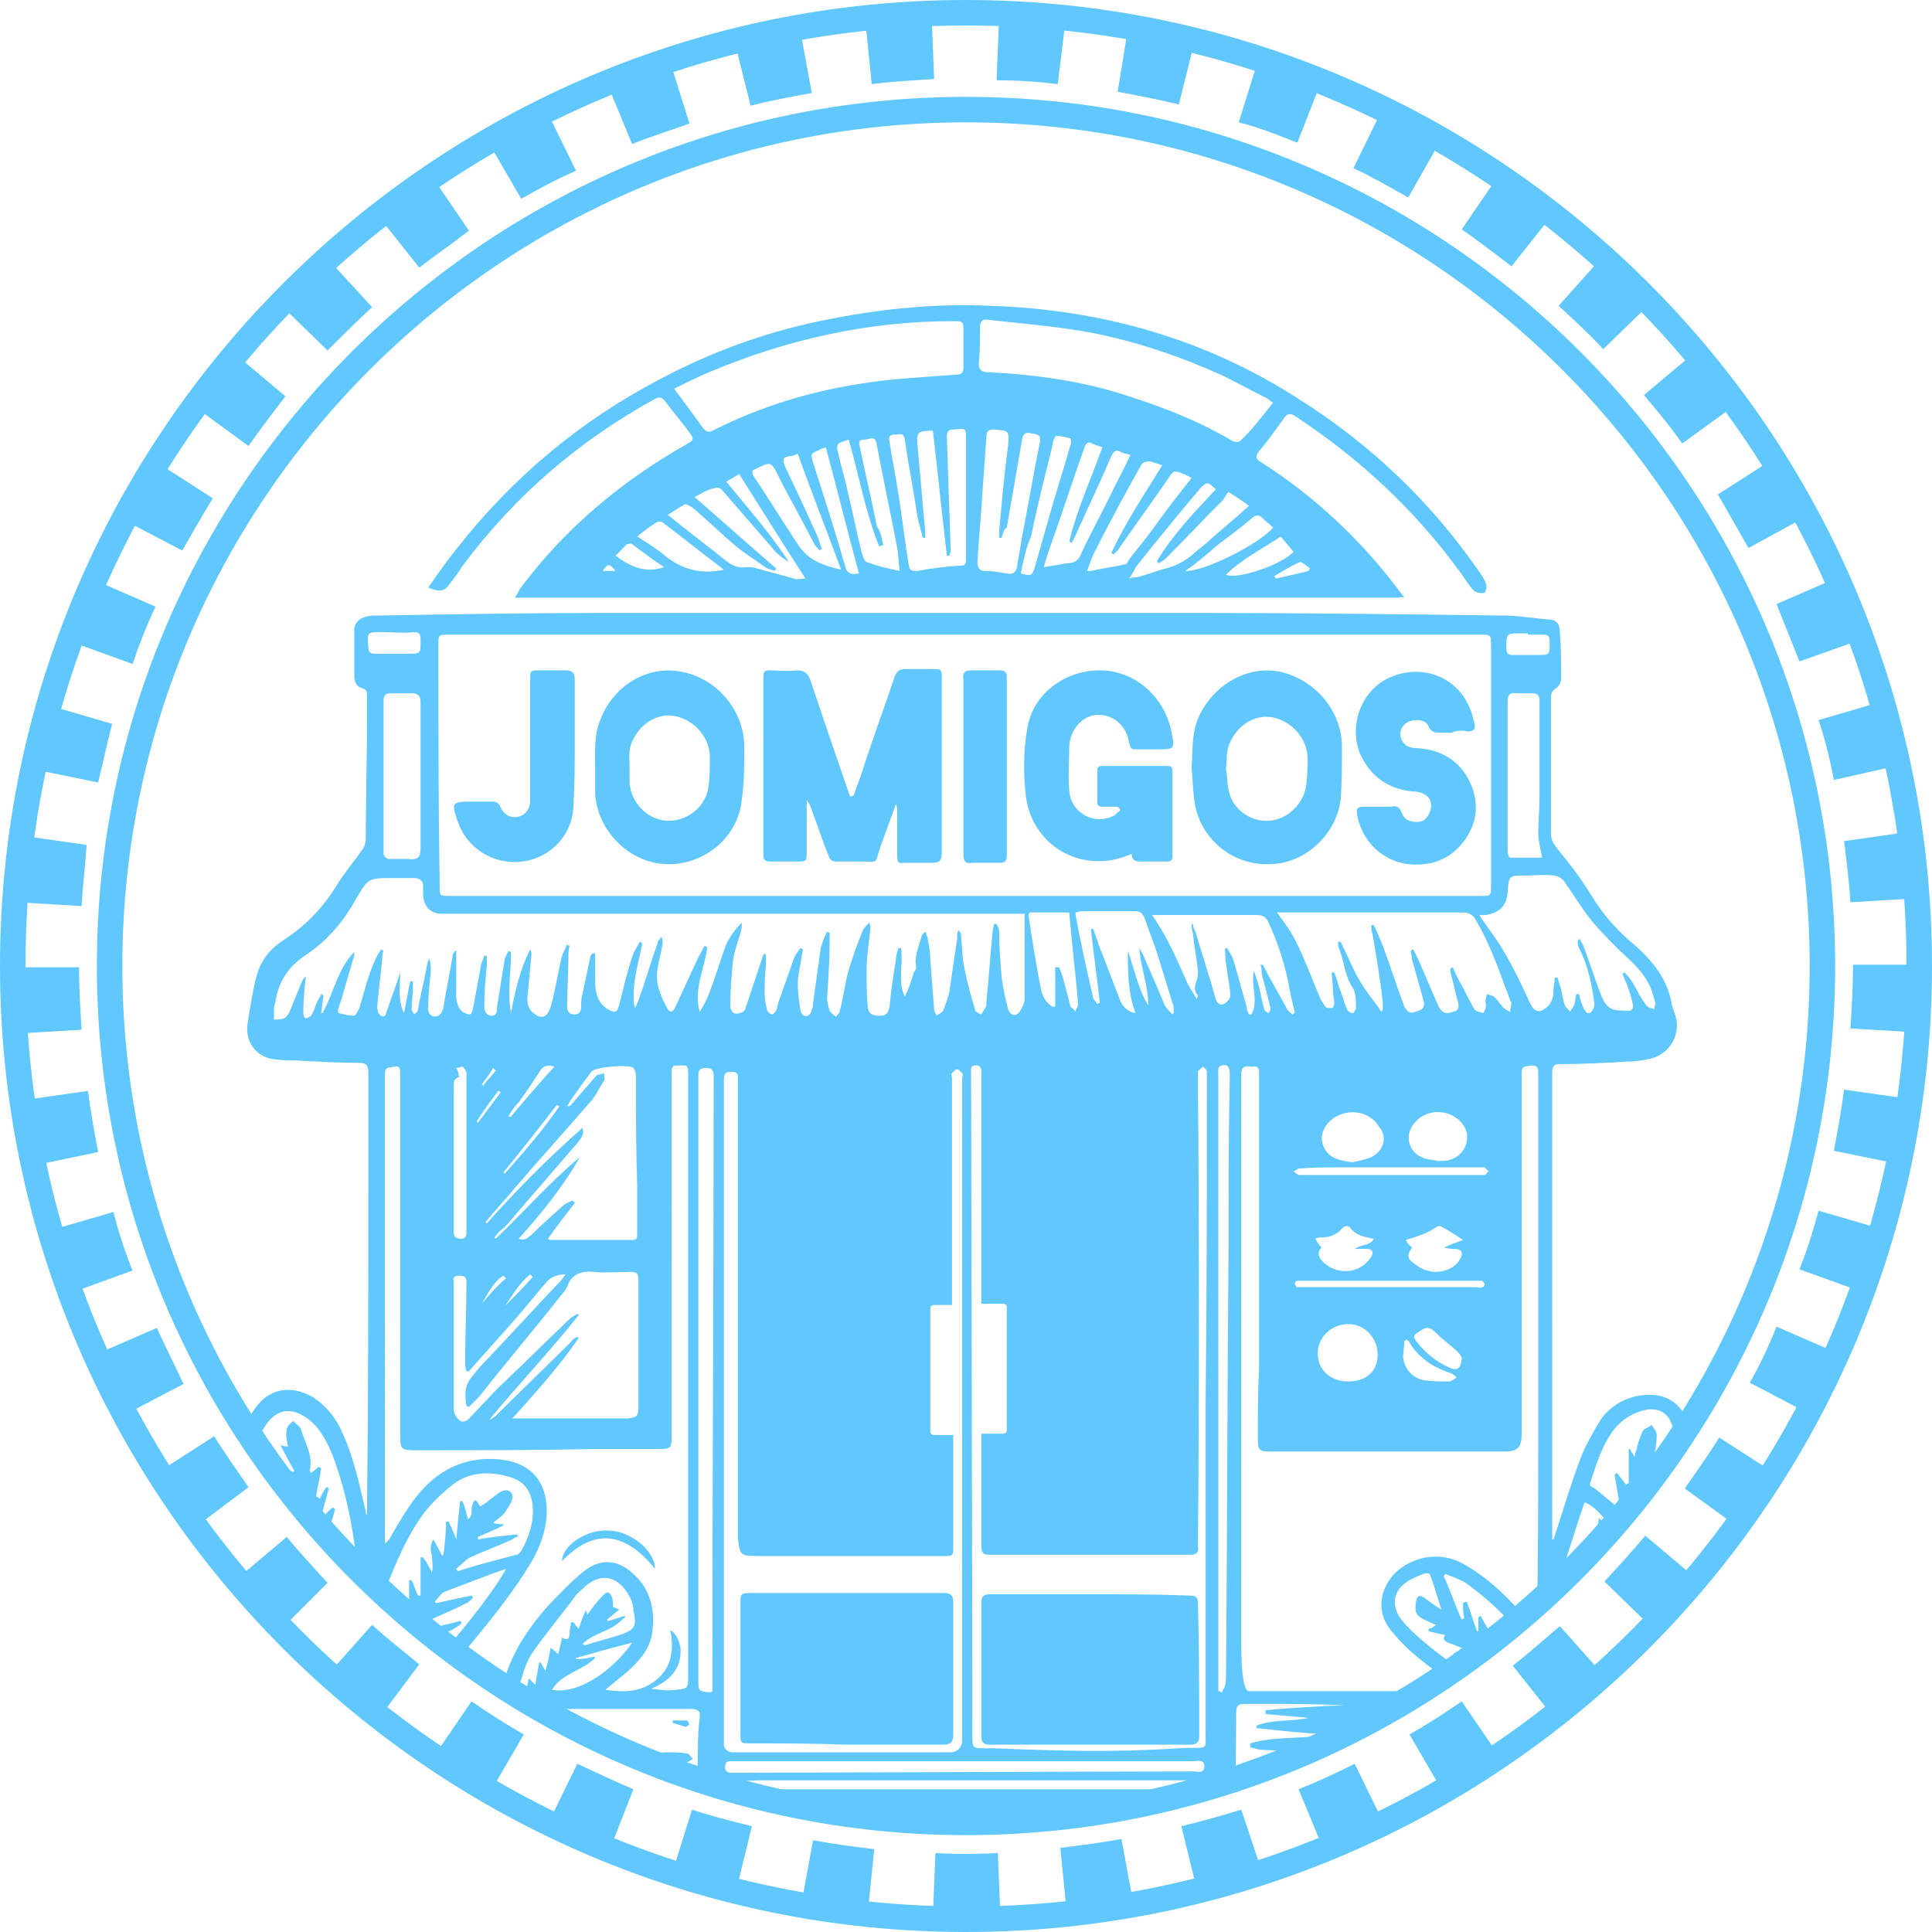
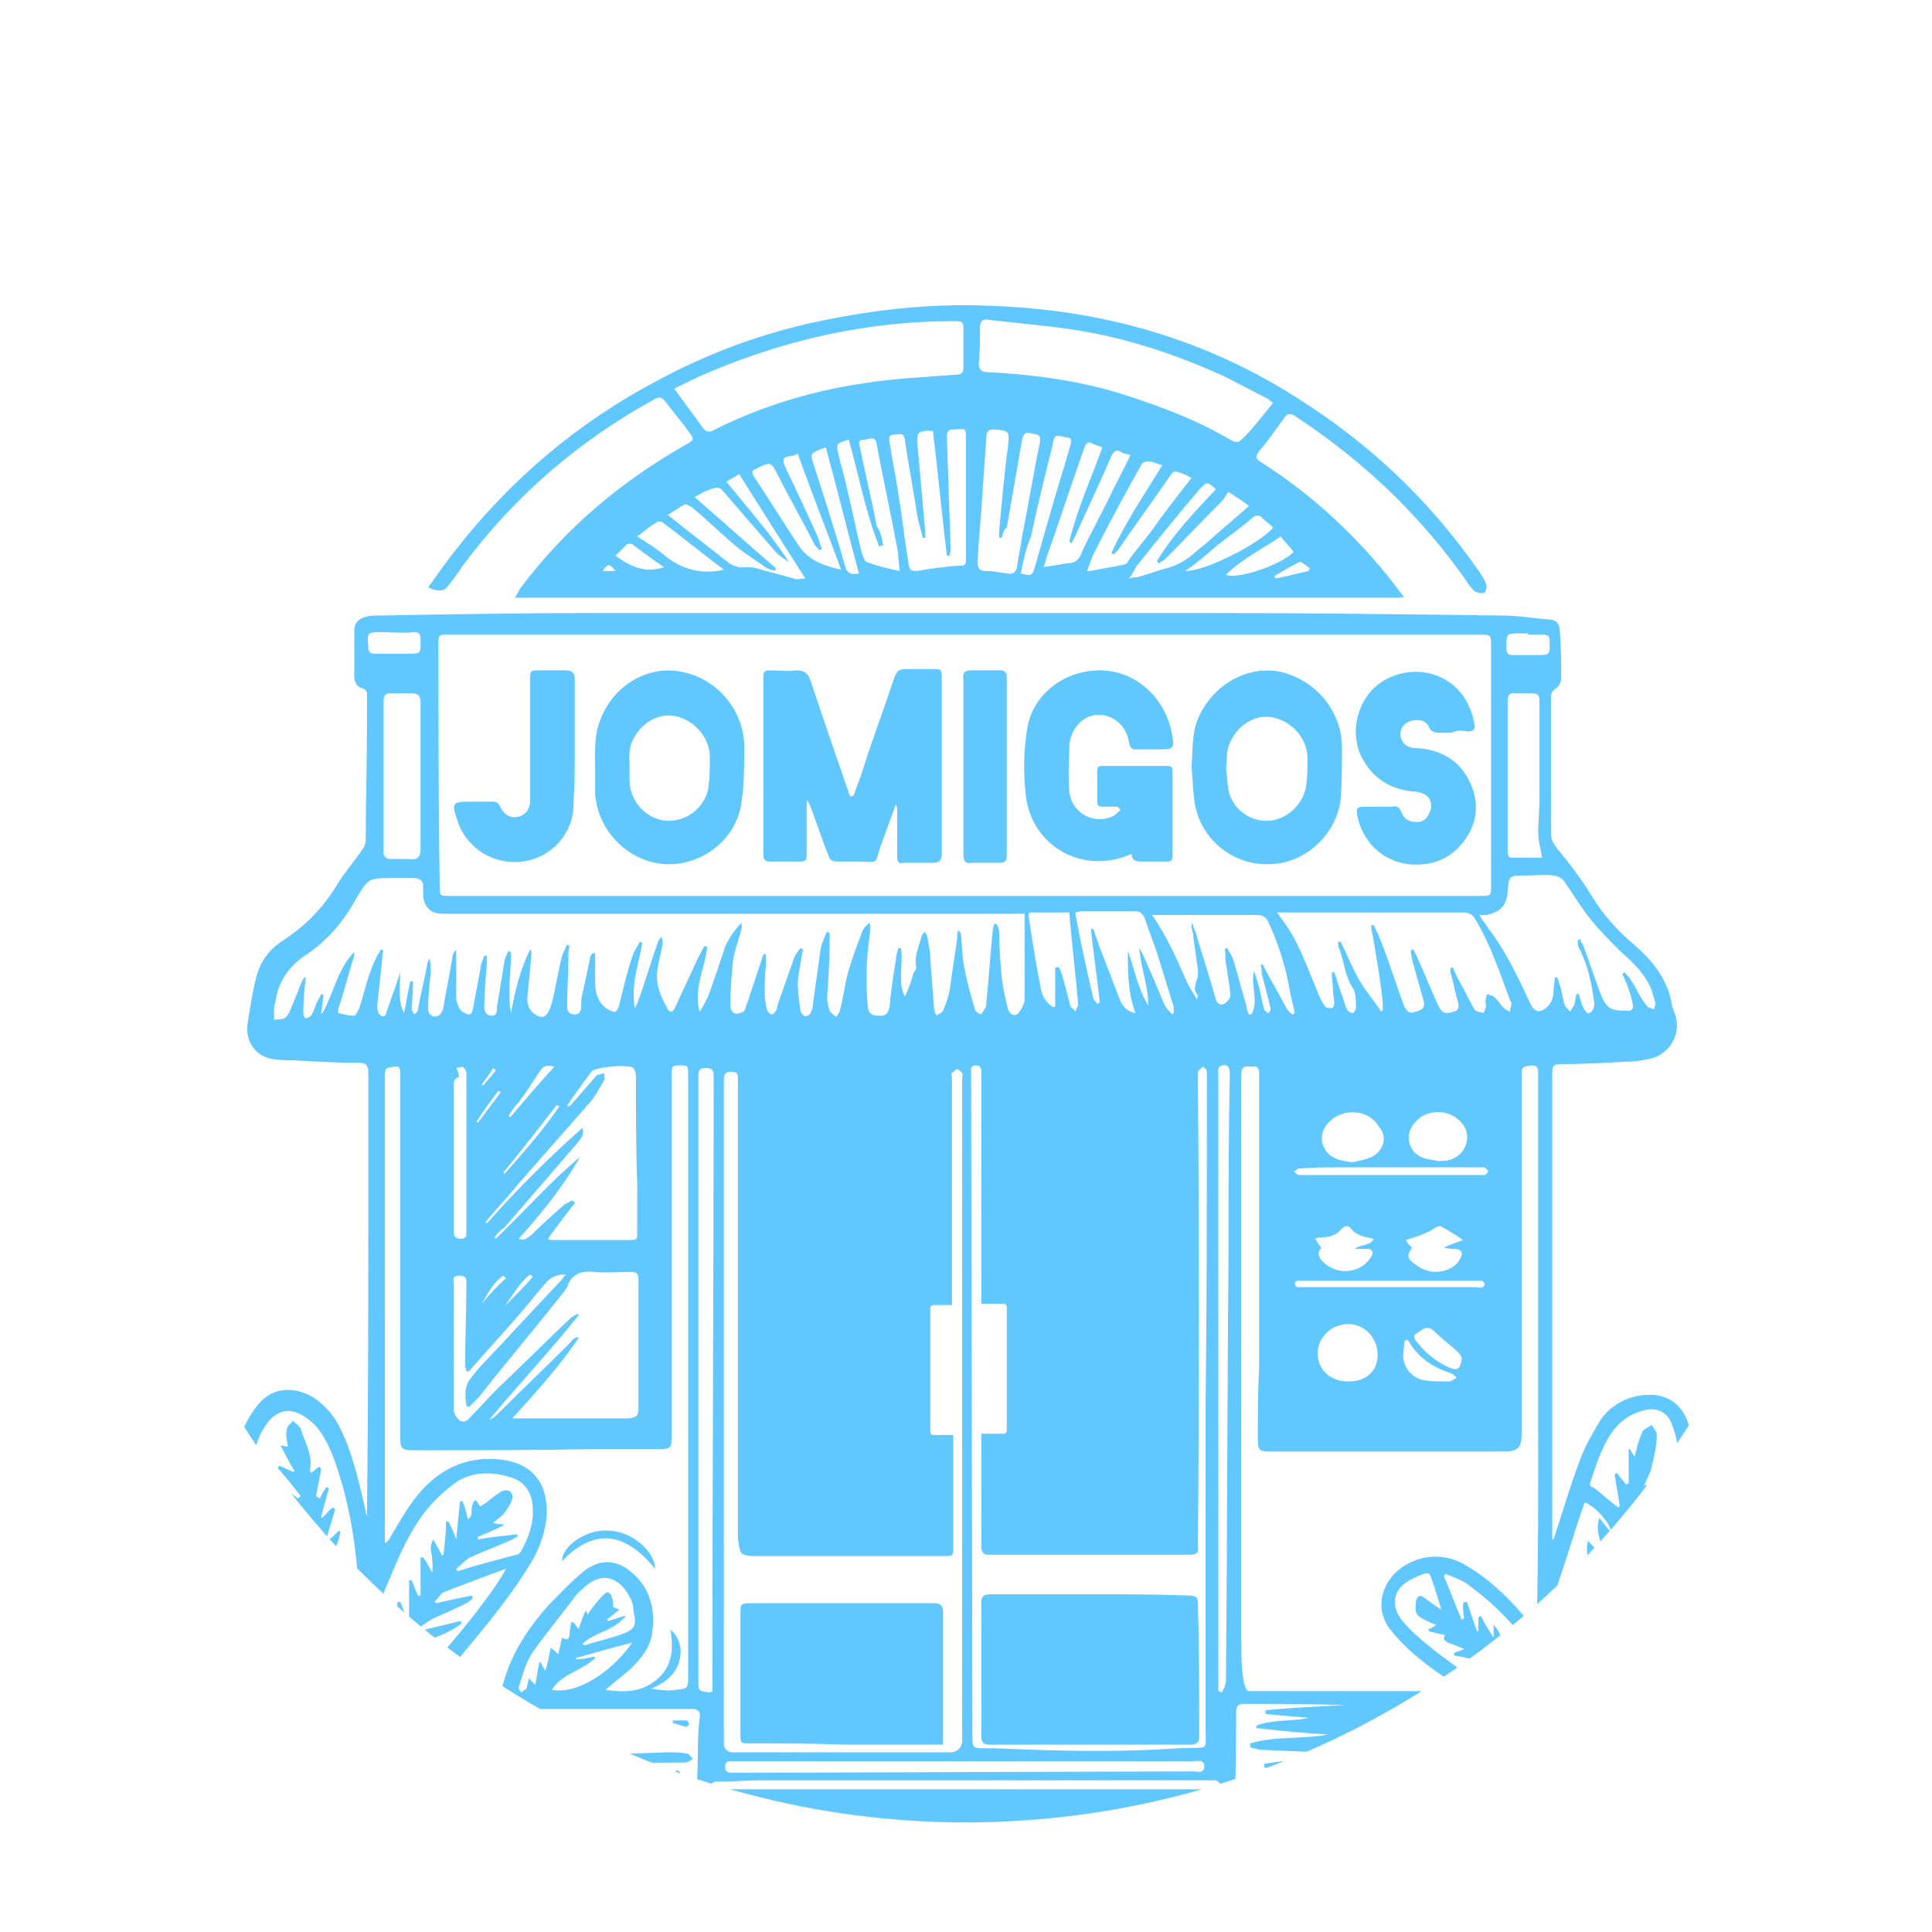
<svg xmlns="http://www.w3.org/2000/svg" xmlns:xlink="http://www.w3.org/1999/xlink" xml:space="preserve" id="Layer_1" x="0" y="0" version="1.1" viewBox="0 0 151.6 151.6">
  <style>.st1{fill:#61c8ff}</style>
  <g id="Layer_1_00000156564086442257559620000005166844136989272493_">
    <defs>
      <circle id="SVGID_1_" cx="75.8" cy="75.8" r="67.2" />
    </defs>
    <clipPath id="SVGID_00000078737292196564972100000017898327785836056760_">
      <use xlink:href="#SVGID_1_" overflow="visible" />
    </clipPath>
    <g clip-path="url(#SVGID_00000078737292196564972100000017898327785836056760_)">
-       <path d="M109.8 46.9H40.4c.2-.3.3-.5.4-.7 3.5-4.7 7.9-8.4 13-11.3.7-.4.7-.4.2-1.1-.6-.8-1.2-1.5-1.8-2.3-.2-.3-.5-.4-.8-.2-6 3.3-11 7.6-15.1 13.1-.3.5-.7 1-1 1.4-.4.6-.8.7-1.7.3.7-1 1.4-2 2.2-3 4.3-5.5 9.6-10 15.9-13.3 4.3-2.3 8.8-3.9 13.6-4.8 4.1-.8 8.3-1.2 12.5-1 8.7.3 16.8 2.6 24.1 7.3 5.7 3.6 10.4 8.1 14.2 13.6.2.3.4.6.5.9.1.2 0 .6-.1.7-.2.1-.6 0-.8-.1-.5-.5-.8-1.1-1.2-1.6-3.5-4.8-7.8-8.8-12.8-12.1-.4-.3-.7-.3-1 .2-.6.8-1.2 1.7-1.9 2.5-.3.4-.3.6.2.9 4.1 2.6 7.7 6 10.6 9.8.2.3.4.5.6.8-.3-.1-.4 0-.4 0zm-9.9-15.3c-.2-.1-.3-.2-.4-.3-1.2-.6-2.3-1.2-3.5-1.8-3.3-1.5-6.8-2.7-10.4-3.4-2.7-.5-5.4-.7-8-1-.5-.1-.7.1-.7.6 0 .9 0 1.9-.1 2.8 0 .5.2.7.7.7 3.8.2 7.5.7 11.1 1.9 2.8.9 5.6 2 8.1 3.5.2.1.5.1.6 0 .9-.8 1.7-1.9 2.6-3zm-47-1.1c.8 1.1 1.5 2 2.2 3 .3.4.5.5 1 .2 3.6-1.8 7.5-3 11.5-3.6 2.4-.4 4.9-.5 7.4-.7.4 0 .6-.1.6-.6v-2.7c0-.9 0-.9-.8-.9-6.6 0-12.9 1.4-18.9 3.9-1 .4-2 .9-3 1.4zm20.3 3.3c-1.2 0-1.3.1-1.2 1.2.2 2.2.4 4.5.6 6.7v.5h-.2c-.1-.5-.3-1.1-.4-1.6-.3-2-.7-4-1-6.1-.1-.6-.4-.4-.8-.4s-.5.2-.4.6c.2 1.3.5 2.7.7 4.1.3 1.8.5 3.7.8 5.5.1.5.2.5.7.5 1-.2 2-.3 3-.4.8 0 .8 0 .8-.8v-9.1c0-.9 0-.9-.9-.8h-.1c-.4 0-.5.2-.5.6.1 3 .2 6 .3 8.9 0 .1-.1.3-.1.4h-.2c-.4-3.3-.7-6.5-1.1-9.8zm5.4 8.4h-.2v-.5c.2-2.2.4-4.5.7-6.7.1-1.2.1-1.2-1.1-1.3-.4 0-.6.1-.6.6l-.3 4.2c-.1 1.9-.3 3.7-.4 5.6 0 .5.2.7.6.7.6 0 1.1.1 1.7.2.5.1.7-.1.8-.5.1-.8.3-1.6.4-2.4.5-2.5.9-5 1.4-7.4.1-.7-.3-.6-.7-.7-.4-.1-.6 0-.7.5L79 41.4c-.2.1-.3.4-.4.8zM54.5 39c2.2 1.9 4.3 3.8 6.4 5.6 0 .1-.1.1-.1.2-.3-.1-.7-.2-.9-.4-.7-.5-1.5-1-2.1-1.5-1.2-1-2.3-2.1-3.5-3.1-.2-.1-.5-.3-.6-.2-.4.2-.8.5-1.3.8 1.6 1.3 3.2 2.5 4.7 3.7.4.3.9.5 1.4.4.3 0 .6 0 .9.1 1 .3 1.9.5 2.9.8.2.1.5 0 .9 0-1.8-2.8-3.5-5.5-5.2-8.2-.3.2-.7.4-1 .6 1.7 2.1 3.5 4.1 4.9 6.3-.5-.3-1-.7-1.3-1.1l-3.9-4.5c-.1-.2-.5-.3-.6-.2-.6.1-1 .4-1.6.7zm32-3.9c-.3-.1-.6-.2-.8-.3-.3-.2-.5 0-.6.3-1 2.8-1.9 5.6-2.9 8.4-.1.3-.2.7-.3 1 .7-.1 1.2-.2 1.8-.3.7 0 1-.3 1.2-.9.8-1.7 1.7-3.3 2.5-5 .4-.8.9-1.7 1.3-2.6-.3-.1-.5-.1-.7-.2-.4-.3-.6-.1-.8.3-.9 2.1-1.9 4.2-2.8 6.2l-.3.6c-.1 0-.1-.1-.2-.1.6-2.5 1.7-4.9 2.6-7.4zm7 2.4-.6-.3c-.8-.3-.8-.3-1.2.3-1.3 1.9-2.7 3.8-4 5.7l-.3.3c-.1 0-.1-.1-.2-.1 1.1-2.4 2.6-4.6 4-6.9-.4-.1-.8-.3-1.1-.3-.2 0-.4.1-.5.2-1.3 2.3-2.6 4.7-3.8 7.1-.2.4-.3.8-.5 1.3h.3c.9-.2 1.7-.3 2.6-.5.2 0 .3-.2.4-.4.6-.8 1.2-1.5 1.8-2.3.9-1.3 2-2.7 3.1-4.1zm-24.2 5.3c-.1 0-.2 0-.3.1-1.1-2.7-1.6-5.6-2.4-8.4-1 .3-1 .3-.8 1.2.2.9.5 1.8.7 2.8.4 1.6.7 3.2 1.1 4.8.1.3.2.7.4.8.8.3 1.6.5 2.6.7-.1-.7-.1-1.3-.2-1.8-.5-2.7-1.1-5.4-1.6-8.1-.1-.8-.6-.4-1-.4-.5 0-.4.3-.3.7.4 2 .9 4 1.3 6.1.3.4.4.9.5 1.5zm-4.8.3c-.1 0-.1 0-.2.1-.1-.2-.3-.3-.4-.5-.9-1.8-1.9-3.5-2.8-5.3-.6-1.2-.6-1.2-1.8-.6-.3.1-.3.2-.2.5 1.2 1.8 2.3 3.6 3.5 5.4.8 1.3 2.1 1.7 3.4 2-1.1-3-2.3-6-3.4-9.1-.2.1-.4.2-.7.2-.5.1-.5.3-.3.8.9 1.9 1.8 3.8 2.6 5.6.1.4.2.6.3.9zm30.9-4.7c-.6-.6-.7-.6-1.2-.1-1.7 2-3.4 4.1-5 6.1-.2.3-.3.6-.6 1 .3-.1.4-.1.6-.1.8-.2 1.5-.5 2.3-.7.8-.2 1.5-.6 2.1-1.1.4-.4.9-.7 1.3-1.1 1-.9 2-1.7 3.1-2.7-.5-.4-1-.7-1.6-1.1-.2.2-.3.5-.5.7-1.5 1.5-2.9 3-4.4 4.5-.2.2-.4.3-.6.4 0 0-.1-.1-.1-.2 1.2-2 2.9-3.8 4.6-5.6zM80.1 45c.8.2.9.2 1.1-.5l1.2-4.2c.5-1.8 1.1-3.6 1.6-5.4.1-.2 0-.5 0-.5-.4-.1-.8-.2-1.1-.2-.1 0-.3.4-.3.7-.6 2.4-1.2 4.8-1.7 7.2-.4.9-.6 1.9-.8 2.9zm-23.3-.3c-1.6-1.2-3.2-2.5-4.8-3.7-.1-.1-.4-.1-.5 0-.5.3-1 .7-1.5 1.1.8.5 1.6 1 2.3 1.6 1.3 1 2.8 1.4 4.5 1zm10.6.3c-.9-3.3-1.7-6.6-2.6-9.9-.2.1-.4.1-.5.2-.7.3-.7.3-.5 1 .9 2.8 1.8 5.6 2.6 8.4.2.3.4.4 1 .3zm25.6-.2c1.4.1 5.8-2.1 6.9-3.4-.3-.3-.6-.5-.9-.8-.2-.2-.4-.2-.7 0-.9.8-1.9 1.5-2.8 2.2-.8.7-1.6 1.4-2.5 2zm3.2.3c.9.4 4.4-.8 5.3-1.8-.3-.4-.7-.8-1-1.2-1.5 1-3.1 1.8-4.3 3zm-44.1-.6c-.9-.6-1.7-1.2-2.5-1.8-.1-.1-.3 0-.4 0l-.9.9c1.2.9 2.4 1.4 3.8.9zm50.6.3c0-.1 0-.1.1-.2-.3-.2-.6-.5-.8-.5-.7.3-1.3.7-2 1.1 0 .1.1.1.1.2.9-.2 1.8-.4 2.6-.6zm-55.4 0h1c-.5-.6-.6-.6-1 0zM67 146.6c-2.4-.1-4.9-.2-7.3-.2-10.6-.2-21.3-.3-31.9.1-.6 0-1.2.1-1.8.2 1.4.6 38 .6 42.7 0-.5 0-1.1-.1-1.7-.1zm28.6.1c11.3.1 22.6.1 33.8.1.4 0 .8 0 1.1-.1.1 0 .3-.2.4-.4-.1-.1-.2-.4-.4-.4-.3-.1-.7-.1-1-.1-12.2.1-24.5.2-36.7.4-.5 0-1 .1-1.6.1l-.1.1c1.6.2 3.1.3 4.5.3zm-38.8 1.1c-8.8-.1-17.5-.4-26.3.2 8.8.3 17.5.1 26.3-.2zm41.3-.2c7.9.2 15.7.3 23.5 0-1.4-.5-22.4-.5-23.5 0zM66.7 62.5c0-.1-.1-.2-.1-.3-1-2.9-2-5.8-3-8.8-.2-.6-.5-.8-1.1-.8-.7.1-1.4 0-2.1 0-.4 0-.5.1-.5.5v14c0 .4.2.5.5.5h2.4c.4 0 .5-.1.5-.5v-4.3c.2.2.2.3.3.5.5 1.3.9 2.6 1.4 3.8.1.4.3.5.7.5h1.7c1.6 0 1.2.3 1.7-1.2l1.2-3.3c.1.2.1.4.1.6v3.5c0 .4.1.6.5.5h2.3c.5 0 .7-.2.7-.7V53.3c0-.8 0-.8-.8-.8h-2c-.5 0-.7.1-.9.6-.8 2.4-1.7 4.8-2.5 7.3-.2.7-.5 1.3-.7 2-.2.1-.2.1-.3.1zm21.2 1.1c-.2.1-.3.3-.5.4-1.5.8-3.4-.2-3.5-2-.1-1.1 0-2.2 0-3.3 0-1.4 1-2.5 2.1-2.6 1.3-.1 2.4.8 2.6 2.2.1.4.2.5.5.5h1.7c1.4 0 1.4 0 1.1-1.5-.6-2.7-2.9-4.7-5.6-4.7-2.8 0-5.3 1.9-5.7 4.6-.3 1.7-.3 3.6-.1 5.3.5 3.8 4.2 6 7.8 4.7.2-.1.3-.1.5-.2 0 .5.3.6.7.6h2.1c.3 0 .4-.1.4-.4v-6.7c0-.3-.1-.4-.4-.4h-5.1c-.3 0-.4.1-.4.4v2.4c0 .3.1.4.4.4h1.2c.2.2.2.2.2.3zm27.3-6.2c.4 0 .6-.2.5-.6-.1-.4-.2-.9-.4-1.3-1-2.4-3.7-3.4-6.1-2.4-2.3.9-3.4 3.7-2.5 6 .8 1.8 2.2 2.8 4.1 3 .4 0 .8.1 1.1.3.4.3.5.8.3 1.3s-.5.8-1 .8c-.6 0-1-.2-1.2-.7-.2-.5-.4-.6-.8-.5h-2.1c-.6 0-.7.1-.6.7.4 2 1.9 3.5 3.9 3.8 1.8.2 3.3-.3 4.4-1.7 1.1-1.4 1.3-3 .6-4.6-.8-1.8-2.3-2.7-4.3-2.8-.7 0-1.1-.4-1.2-.9-.1-.5.2-1 .7-1.2.6-.2 1.3-.1 1.5.4.2.5.6.5 1 .5h.8c.4-.2.8-.2 1.3-.1zm-70.1 1v-5.1c0-.5-.2-.7-.7-.7h-2c-.8 0-.8 0-.8.8v9.4c0 .7-.4 1.2-1 1.3-.6.1-1.1-.2-1.4-.9-.1-.2-.3-.3-.5-.3h-1.8c-1.4 0-1.5.1-1 1.5.7 2.2 2.9 3.5 5.1 3.2 2.3-.3 4-2.2 4-4.5.1-1.6.1-3.2.1-4.7zm30.5 8.7c0 .5.2.7.7.6h2.2c.4 0 .5-.2.5-.6v-14c0-.4-.2-.5-.6-.5h-2.2c-.5 0-.7.2-.6.7v13.8zm-24.2 56c0-1.4-1.9-3-3.7-3-1.7-.1-3.6 1.2-3.6 2.4 2.7-2.8 5.1-2.1 7.3.6zm15 13.8H74c.6 0 .8-.2.8-.8v-10.4c0-.5-.2-.7-.7-.7H58.9c-.8 0-.8.1-.8.8V136c0 .8 0 .8.8.8 2.4 0 4.9 0 7.5.1 0-.1 0-.1 0 0zm67 .4c-.5.1-1 .2-1.5.2-3.3.1-6.6.2-9.8.2-2.4 0-4.9-.1-7.3-.1-.3 0-.9-.1-.9.4s.6.4.9.5c1.2 0 2.4.1 3.7.1 3.4 0 6.9 0 10.3-.1 1.3 0 2.6-.3 3.9-.5.3 0 .5-.2.8-.4 0-.1-.1-.2-.1-.3zm-4.5 5.9c-.1 0-.3-.1-.4-.1-3.4-.1-6.8-.1-10.2-.1-.3 0-.6.1-.9.2v.2c3.8.7 7.7.3 11.5.1v-.3zm3.2-3.1c-3 .2-5.9.4-8.9.6v.2c.1 0 .2.1.3.1 2.6.2 5.2.2 7.8-.3.3-.1.6-.3.8-.4v-.2zm-7-3.2c.1 0 .1.1.1.1 2.3.2 4.6.4 6.9 0 .4-.1.8-.2 1.1-.3 0-.1 0-.2-.1-.2l-8.1.3c.1 0 .1 0 .1.1zm-4.1 5.5c.1 0 .2.1.2.1 2.2 0 4.4 0 6.5-.1.7 0 1.4-.2 2.1-.3.2 0 .3-.1.5-.2 0-.1 0-.1-.1-.2-3.1.2-6.2.4-9.4.5.2 0 .2.1.2.2zm6.2-6.7c.8.6 5.5.5 6-.1-2-.1-4-.1-6 .1zm0 3.2c.9.1 1.8.2 2.7.2.7 0 1.4-.1 2.1-.2.2 0 .4-.2.6-.3 0-.1-.1-.2-.1-.2-1.8.1-3.5.3-5.3.5zm-1 1c1.9.4 3.7.2 5.5-.4v-.2c-1.8.1-3.6.3-5.4.5-.1-.1-.1 0-.1.1zm2.6-5c1.5.2 2.9.4 4.4 0-1.5-.3-2.9-.3-4.4 0zm-13.8 5.3c-.1-.1-.4.1-.3.1 0 .2 0 .6.1.7.3.1.7.2.9-.2-.3-.3-.5-.5-.7-.6zm.2-4.1-.3-.3c.1-.1.2-.2.3-.4 0-.1-.1-.1-.1-.2-.2.1-.4.2-.6.4-.1.1-.1.4-.1.5.3.1.6.1.8.1v-.1zM47 137H36.7v.1c.2.1.5.2.7.3-.2 0-.3.1-.6.1.1.1.1.3.2.3.4.1.9.3 1.3.4 1.9.1 3.7.2 5.6.2 3.3 0 6.6-.1 9.9-.1.2 0 .4-.2.6-.3-.2-.1-.3-.4-.5-.4-.5-.1-1-.1-1.5-.1-2.8.1-5.7.2-8.6.2-1.3 0-2.6-.1-3.9-.1 2.4-.2 4.8-.1 7.2-.4-.1-.1-.1-.1-.1-.2zm1.7 5c-2.4-.1-4.8-.2-7.2-.2v-.1l4.5-.3v-.2c-.2 0-.3-.1-.5-.1-2.1 0-4.2-.1-6.3-.1-.2 0-.5.1-.9.1.7.6 1.4.9 2.1.9 1.6.2 3.2.3 4.8.3 1 0 2 0 2.9-.1.2 0 .4-.1.5-.1.1 0 .1 0 .1-.1zm-2.9-2.2c-2.5-.1-5-.3-7.5-.4.6.8 6.4 1.1 7.5.4zm-2.8-3.5c-.1 0-.1-.1-.2-.1-1.7-.1-3.3-.1-5-.2h-.9c-.1 0-.2.1-.2.2s.1.2.2.2c.3.1.5.2.8.2 1.4 0 2.9 0 4.3-.1.4 0 .8-.1 1.1-.2-.1.1-.1 0-.1 0zm2.6 2.5-7.8-.3c.5.6 6.8.8 7.8.3zm.2 3.8h-5.9v.2c2 .5 4 .2 5.9 0v-.2zm-9.2-7.2c.4.5 3.8.5 4.7.1-.7-.4-4.3-.4-4.7-.1zm0-.5c.5.3 2.4.2 3.4-.1-.9-.4-3.1-.2-3.4.1zm6.2 5.5h-4.3c.6.3 3.8.3 4.3 0zm10-5.2c.3.1.7.2 1 .3.1 0 .2-.1.3-.2-.1-.1-.1-.3-.2-.3h-1.1v.2zm0 4c-.1.1-.1.2 0 .3l.4.4c.1-.2.4-.3.4-.5 0-.1-.2-.2-.3-.4-.1-.1-.2-.1-.3 0l-.2.2zm-1 1.4h1.4c.1 0 .2-.1.2-.2l-.2-.2c-.5 0-.9.1-1.4.1v.3zm33.8-15.5h-7.9c-.4 0-.7.1-.7.6v10.6c0 .4.2.6.6.6h15.8c.5 0 .7-.2.7-.6 0-3.5 0-7-.1-10.5 0-.5-.2-.6-.7-.6-2.5-.1-5.1-.1-7.7-.1zM58.4 58.6c0-2.8-2.1-5.4-5-5.9-2.6-.5-5.3 1.1-6.3 3.8-.5 1.2-.4 2.5-.4 3.7v2.1c.2 2.9 2.6 5.3 5.4 5.5 3 .2 5.8-2 6.1-5 .2-1.3.2-2.8.2-4.2zm-2.8 3.1c-.2 1.6-1.7 2.8-3.3 2.7-1.5-.1-2.8-1.4-2.9-3v-1.2c0-.7-.1-1.4.2-2 .6-1.4 2-2.3 3.4-2 1.5.3 2.7 1.7 2.7 3.2 0 .7 0 1.5-.1 2.3zm49.7-3.1c0-2.8-2.1-5.3-4.9-5.9-2.6-.5-5.3 1.1-6.4 3.7-.5 1.2-.4 2.5-.5 3.8.1 1 .1 2.1.3 3.1.6 2.8 3.2 4.7 6 4.5 2.7-.1 5.1-2.4 5.4-5.1.1-1.3.1-2.7.1-4.1zm-2.8 3c-.2 1.5-1.5 2.7-2.9 2.8-1.5.1-2.9-.9-3.2-2.4-.1-.5-.1-1.1-.2-1.7.1-.7 0-1.4.3-2 .6-1.4 2-2.3 3.4-2 1.5.3 2.7 1.7 2.7 3.2 0 .6 0 1.3-.1 2.1zM31.1 76.1zm103.8 56.7c-1.2-.1-2.4-.1-3.6-.2h-3.1c.5-.5.9-.8 1.3-1.2 2-2.1 2.7-4.7 3-7.4.2-1.9.4-3.9.5-5.9.1-2 0-4-.4-6-.5-2-1.9-2.9-3.9-2.6-1.3.2-2.4.9-3.1 1.9-.6 1-1.2 2-1.6 3.1-.8 2.1-1.4 4.2-2.1 6.3h-.1V84.2c0-.5.1-.7.6-.7 1.8 0 3.6-.1 5.3-.2.6 0 1.2-.1 1.7-.2 1.5-.3 2.5-1.8 2.1-3.3l-.3-.9c-.3-2-1.5-3.5-3-4.8-1.3-1.1-2.4-2.3-3.3-3.8-.8-1.3-1.7-2.5-2.7-3.7-.3-.4-.5-.7-.5-1.2V54.7c0-.3.1-.5.4-.7.2-.1.4-.5.4-.7 0-1.2 0-2.5-.1-3.7 0-.7-.3-1-1-1-1.2-.1-2.3-.3-3.5-.3-7.7-.1-15.4-.2-23.1-.2h-48c-5.7 0-11.4.1-17.1.2-.3 0-.7 0-1 .1-.5.1-.9.5-.9 1v3.7c0 .4.2.8.6.9.4.1.4.3.4.7v1.8c0 3.1-.1 6.2-.1 9.3 0 .3-.1.7-.3.9-.6.9-1.4 1.8-2 2.8-1.1 1.8-2.5 3.2-4.2 4.3-1.1.7-1.8 1.7-2.1 2.9-.3 1.2-.5 2.5-.7 3.8-.1 1.3.7 2.4 2 2.6.6.1 1.1.1 1.7.1 1.7.1 3.4.2 5.1.2.5 0 .7.2.7.7v8.3c0 8.7 0 17.4-.1 26.1v.4c-.1-.1-.1-.2-.1-.3-.5-2.1-.9-4.1-1.8-6.1-.5-1.2-1.3-2.2-2.4-2.9-1.6-.9-3.3-.7-4.4.8-1.2 1.6-1.8 3.5-1.8 5.5s.5 3.8 1 5.7c.3 1 .3 1-.6 1.5-2 1.1-2.5 3-1 4.8.6.7 1.3 1.4 2 2 .8.8 1.7 1.5 2.7 2.3h-5.1c-.9 0-1.4.5-1.4 1.4 0 3 .7 5.9 2.4 8.4 1.3 1.9 3.1 2.9 5.3 3.1 2.9.1 5.8.1 8.7.2 3.1.1 6.2.1 9.2.1 2.2 0 4.5 0 6.7-.1 2.1 0 4.2-.2 6.3-.2 3.3-.1 6.6 0 9.8-.1 5.9-.1 11.8-.2 17.7-.2 6.8 0 13.7.1 20.5.1h21c1.7 0 3.4-.2 5-.4 1.9-.2 3.5-1.1 4.6-2.7.7-1 1.2-2.1 1.7-3.2.7-1.6.9-3.3 1-5 0-.2-.3-.7-.9-.8zm-4-6.6c-.6 2.7-2.2 4.6-4.5 6-.7.4-1.2.2-2-.1.7-.5 1.3-.9 2-1.3 0-.1-.1-.1-.1-.2-.4.1-.8.1-1.2.2 1-1.2 2.7-1.5 3.6-2.7 0-.1-.1-.1-.1-.2-1 .4-1.9.7-2.9 1.1 0-.1-.1-.1-.1-.2 1.8-1.1 3.6-2.1 5.5-3.3-.1.3-.1.5-.2.7zm.8-7.4c-.1 1.6-.2 3.1-.4 4.7 0 .5-.2.9-.8 1.2l-3.9 2.1c-.2.1-.4.2-.5.2-.1-.1-.1-.1-.1-.2.2-.2.4-.5.7-.7.9-.6 1.9-1.2 2.8-1.7.2-.1.3-.3.5-.4 0-.1-.1-.1-.1-.2-1 .4-2.1.8-3.1 1.1 0-.1-.1-.1-.1-.2 1.2-.9 2.5-1.7 3.5-2.8 0-.1-.1-.1-.1-.2-1 .4-2 .9-3 1.3 0-.1-.1-.1-.1-.2.2-.2.3-.4.5-.5.9-.8 1.8-1.5 2.8-2.2.1-.1.3-.2.5-.3l-.2-.2c-.9.4-1.9.9-2.8 1.3 0-.1-.1-.1-.1-.2 1.2-1.1 2.7-1.5 4.1-2.5-.1.3 0 .4-.1.6zm-6.9-2.5c.5-1.5.9-2.9 1.9-4.2.7-.8 1.5-1.3 2.6-1.5.9-.1 1.6.3 1.9 1.2.6 1.5.6 3.2.6 4.8 0 .1-.1.3-.2.3-.9.5-1.9 1.1-2.9 1.6h-.2c-.1-.1-.1-.1-.1-.2.7-.7 1.4-1.3 2.1-1.9 0-.1 0-.1-.1-.2-.4.1-.9.2-1.4.4.2-.5.5-1 .6-1.5.2-.8.4-1.7.4-2.5 0-.3-.3-.6-.4-.8-.2.2-.6.3-.7.5-.2.4-.4 1-.5 1.5-.1.2-.1.3-.1.5-.2-.2-.3-.4-.4-.6h-.1v2.7c-.1 0-.1 0-.2.1-.2-.3-.5-.6-.7-.9-.1 0-.2.1-.2.1.1.8.3 1.7.4 2.5-.1 0-.1.1-.1.1-.7-.5-1.3-1.1-2-1.6-.2 0-.3-.2-.2-.4zm-2.5 7.8c.7-2 1.3-4.1 2-6.1 0-.1.1-.1.1-.1.9.4 2 1.7 2 2.3-.3-.3-.6-.7-.9-1.1-.4 1.2.3 2 .3 3.1-.4-.4-.7-.8-1.2-1.3-.3 1.3.4 2.3.6 3.4l-.1.1c-.4-.5-.7-1-1.2-1.6-.3.7-.1 1.3.1 1.8s.4 1.1.6 1.6c-.1 0-.1.1-.1.1-.4-.4-.8-.9-1.2-1.4-.1 0-.1 0-.2.1 0 .4 0 .8.1 1.2.1.5.2 1 .5 1.4.4.7.1 1.3-.3 2-1.1-1.9-1.7-3.6-1.1-5.5zm-3-74.4h.6v.1h1.2c.4 0 .5.2.5.5v.1c0 1 0 1-1 1h-1.9c-.3 0-.5-.1-.5-.5 0-1.2 0-1.2 1.1-1.2zm-1 5.4c0-.5.1-.8.7-.7h1.2c.5 0 .6.2.6.6v7.6c0 .9-.1 1.9-.1 2.8 0 .6.2 1.2.3 1.9h-2.5c-.1 0-.2-.3-.2-.5V55.1zm0 14.9c.1-1.3.1-1.3 1.4-1.3.7 0 1.5-.1 2.2 0 .3 0 .6.2.8.4.7 1 1.3 2 2 2.9s1.6 1.8 2.4 2.6c1 .9 2 1.8 2.5 3.1.1.3.2.7.3 1 0 .2-.1.3-.1.5-.2-.1-.4-.1-.5-.2-.3-.3-.5-.7-.7-1-.2-.4-.4-.8-.7-1.2-.1-.2-.3-.3-.4-.5-.1 0-.1.1-.2.1.1.2.2.5.3.7.2.5.4 1.1.5 1.6.1.4 0 .7-.5.6h-.2c-1.1 0-1.4-.3-1.8-1.3-.5-1.3-.9-2.6-1.4-3.9-.1-.1-.2-.3-.2-.4-.1 0-.1 0-.2.1 0 .2 0 .4.1.6.7 1.3 1 2.8 1.2 4.3 0 .2 0 .3-.1.5s-.2.3-.4.3c-.1 0-.2-.2-.3-.3-.2-.4-.3-.8-.4-1.2h-.2c-.1.3-.1.7-.2.9-.1.2-.2.3-.3.5-.1-.2-.3-.3-.4-.5-.2-.5-.2-1-.4-1.6-.1-.2-.1-.4-.2-.6h-.2c0 .3-.1.7-.1 1 0 .5-.1 1-.6 1.4-.5.4-.9.3-1.2-.3-.6-1.3-1.2-2.6-1.9-3.8-.6-1.1-1.3-2-2-3 0-.1-.1-.1-.1-.2h.5c1.1-.2 1.6-.7 1.7-1.8zm-19.6 42.9c0 .9.1 1 1 1H118c1.1 0 1.4-.3 1.4-1.4V84.3c0-.6.1-.6.8-.7.5 0 .5.3.5.7v28.5c0 4.7 0 9.4-.1 14.1v.9c-.1 0-.1 0-.1.1-.4-.4-.7-.9-1.1-1.3-1.3-1.5-2.8-2.9-4.6-3.9s-4-.6-5.4.8c-1.2 1.3-1.4 3.1-.2 4.5 1.3 1.6 2.9 2.8 4.6 3.9.3.2.7.5 1 .8H98c-.6 0-.6-3.2-.6-3.5V84.3c0-.8.5-.6.9-.6.5-.1.5.3.5.6v23c-.1 1.8-.1 3.7-.1 5.6zm17.9-34c0 .2-.1.4-.2.6-.2-.1-.6-.1-.7-.3-.3-.5-.6-1.1-.9-1.7-.3-.5-.6-1.1-.8-1.6-.1 0-.1.1-.2.1 0 .2 0 .4.1.6.2.7.3 1.4.5 2 .1.4.1.7-.4.8-.6.2-.8.1-1.1-.4-.6-1.3-1.1-2.6-1.7-3.9l-.3-.6c-.1 0-.1 0-.2.1 0 .2.1.5.1.7.3 1.1.6 2.1.9 3.2.2.7-.3.8-.7.9-.4.2-.6-.1-.8-.4-.6-1.6-1.1-3.2-1.7-4.8-.2-.5-.4-1-.7-1.6h-.2c0 .2 0 .5.1.7.3 1.8.6 3.5.8 5.3v.7c-.1 0-.1.1-.1.1-.6-.9-1.3-1.7-1.8-2.6-.5-.9-.9-1.9-1.4-2.9h-.2c0 .2 0 .4.1.6.4 1 .4 2.1 1.1 3.1.2.4.2 1 .2 1.5 0 .1-.2.4-.2.4-.2 0-.4-.1-.5-.3-.2-.4-.3-.9-.5-1.4-.2-.5-.3-1-.5-1.5h-.2c0 .5.1 1 .1 1.5 0 .3.1.6.1.9 0 .2-.1.4-.2.4-.2 0-.4 0-.5-.1-.2-.3-.4-.6-.5-.9-.6-1.4-1.1-2.8-1.8-4.2-.4-.8-.9-1.5-1.5-2.3h14.6c.5 0 .8.2 1 .6 1.2 2 1.9 4.2 2.7 6.3 0 .1.1.1.1.2 0 .2-.1.4-.1.7-.2-.1-.4-.2-.5-.3-.3-.3-.5-.7-.8-.9-.1-.1-.3-.1-.5-.2-.1.2-.1.3-.1.4-.1.1 0 .3 0 .5zM113.8 91c-.3.1-.6.1-1 .1-.3-.1-.7-.1-1-.2-1.3-.4-1.7-1.9-.7-2.9 1.1-1.2 3.2-.9 3.9.6.4 1-.2 2.1-1.2 2.4zm-6.2-.2c-.5.2-1 .3-1.5.4-.7-.1-1.3-.2-1.8-.6-.6-.6-.8-1.4-.3-2.2 1-1.5 3.3-1.5 4.2 0 .7.8.4 1.9-.6 2.4zm-5.7.9c1.1-.1 2.2-.1 3.3-.1h11.3l.3.3c-.1.1-.2.3-.3.3h-14.6c-.2-.1-.3-.2-.4-.3.2 0 .3-.2.4-.2zm11.8 15.6c-1.1-.5-1.9-1.2-2.6-2.1-.2-.3-.2-.4.1-.6.7-.5.9-.6 1.6.1.5.5 1.1.9 1.6 1.4.2.2.3.4.3.5-.1.8-.3 1-1 .7zm.6.8c-.2.1-.4.3-.6.3-.7 0-1.3 0-2-.1-.9-.2-1.5-.9-1.6-1.8 0-.4.1-.9.1-1.3.1 0 .1 0 .2-.1.1.1.2.2.3.4.7 1.1 1.8 1.8 3 2.2.3.1.4.2.6.4zm-5.2-7.1h-7.3c-.1 0-.2-.2-.2-.3 0-.1.1-.2.2-.2h14.5c.1.1.2.2.2.3 0 .1-.1.2-.2.2-.2.1-.3 0-.5 0h-6.7zm-1 5.3c0 1.3-.9 2.1-2.3 2.1s-2.4-.9-2.4-2.2c0-1.3 1.1-2.3 2.4-2.3 1.3 0 2.3 1.1 2.3 2.4zm-.8-8.3c.4 0 .5.3.3.6-.1.2-.3.4-.5.6-1 .8-2.4.7-3.3-.2-.3-.3-.5-.7-.1-1.1-.2-.2-.3-.4-.5-.7.2-.1.4-.1.5-.1.6 0 1.2-.2 1.6-.7.2-.2.5-.3.7 0 .3.4.8.6 1.3.7.1 0 .3.1.5.1-.3.6-1 .4-1.5.8h1zm6.8 0c.6 0 .8.3.4.9-.4.7-1.6 1.1-2.5.8-.4-.1-.7-.3-1.1-.6-.5-.4-.5-.6-.1-1.2l-.3-.3c-.1-.1-.1-.2-.2-.3.7-.2 1.3-.4 1.9-.7.2-.1.3-.2.5-.3.1-.1.3-.1.3-.1.6.3 1.2.7 1.8 1.1-.5.2-.9.3-1.5.6.5.1.7.1.8.1zm-3.3 30c-.3-.3-.6-.6-.9-1-.7-1-.6-2.1.4-2.8.4-.3.9-.5 1.4-.7.3-.1.5-.1.6.3.3.8.5 1.6.8 2.5-.5-.3-.9-.6-1.3-.9-.4-.3-.6-.2-.7.3-.1.9 0 1.1.9 1.5.2.1.4.2.7.3-.3.2-.4.3-.6.3v.2c.4.1.8.2 1.3.3-.2.3-.1.4.2.6.4.1.8.3 1.3.5-.3.1-.5.2-.8.3v.2c.6.1 1.1.2 1.8.4-.5.4-.1.6.2.7.4.1.9.3 1.4.5-.2.1-.4.2-.6.4.7.2 1.3.4 1.9.5v.2c-.7 0-1.5.2-2.2-.2-2-1.4-4-2.7-5.8-4.4zm7.7.3v1.7c-.6-.8-.6-1.8-1.3-2.5v1c-.4-.6-.7-1.1-1-1.7-.1 0-.1.1-.2.1v1.1h-.1c-.3-.8-.5-1.5-.8-2.3-.1 0-.2 0-.3.1 0 .4 0 .8.1 1.2-.1 0-.1 0-.2.1-.5-1.1-.9-2.3-1.4-3.4 0-.1.1-.1.1-.2.5.2 1.1.4 1.6.7 2.2 1.6 4.2 3.5 5.5 5.9.4.8.4 1.5.1 2.4-.5-.7-1-1.1-1.1-1.9-.1-.5-.3-1.1-.5-1.6-.1-.3-.3-.4-.5-.7zM34.4 50.6c0-.8 0-.8.8-.8h80.9c.9 0 .9 0 .9.9v18.8c0 .8 0 .8-.8.8H35.3c-.8 0-.8 0-.8-.8-.1-6.4-.1-12.7-.1-18.9zM94 85v-.9c0-.1.2-.2.4-.4.1.1.3.2.3.4v1.2c0 8.4 0 16.8-.1 25.1v25.4c0 1.8.3 1.2-2.4 1.4-4.6.3-9.1.2-13.7 0-2.2-.1-2.2.3-2.2-1.1 0-8.6-.1-49.1-.1-51.9 0-.3-.1-.6.4-.6.4 0 .4.3.4.6v18.1h1.7c.2 0 .3.1.3.3v9.6c0 .2-.1.3-.3.3H77v8.8c0 .6.2.7.7.7h15.7c.5 0 .7-.2.6-.7.1-12 .1-24.2 0-36.3zm-34.2 37.1H74c.8 0 .8 0 .8-.8v-8.7h-1.5c-.2 0-.3-.1-.3-.3v-9.6c0-.2.1-.3.3-.3h1.4V84.6c0-.2-.1-.3 0-.4.1-.1.3-.3.4-.3.1 0 .3.2.4.3.1.1 0 .3 0 .4v52c0 .5-.4.9-.9.9H57.5c-.4 0-.7-.3-.7-.6V84.7c0-.5.2-.6.6-.6.5 0 .5.2.5.6v36c.2 1.4.1 1.4 1.9 1.4zm-2.4 16.1h36.2c.3 0 .9-.2.9.4 0 .6-.6.4-.8.4-6 0-29.8.1-35.7.1h-.6c-.3 0-.5-.1-.5-.4 0-.5.2-.5.5-.5zm23.3-66.4s0-.1.1-.2h3.1c.2 2.4.5 4.8.7 7.2 0 .2-.2.4-.2.6-.1-.2-.3-.3-.4-.4-.2-.8-.4-1.6-.6-2.3-.1-.3-.2-.6-.3-.8h-.3V79h-.2c-.5-.3-.8-.8-.9-1.3-.4-2-.7-3.9-1-5.9zM92 79.6c-.2-.2-.4-.4-.6-.7-.5-1.2-1-2.4-1.5-3.5-.1-.3-.3-.7-.5-1 .1 1.5.7 2.9.7 4.5-.8-1.3-1.1-2.9-1.6-4.3 0 1.7 0 3.3.6 4.9-.6-.1-1-.5-1.2-1-.6-1.5-1.1-2.9-1.7-4.4-.1-.4-.3-.8-.4-1.2h-.2c.2 1.9.5 3.9.7 5.8-.1 0-.1 0-.2.1-.1-.2-.2-.3-.3-.4-.5-2.2-1-4.4-1.4-6.6v-.2c.1 0 .3-.1.5-.1H89c.4 0 .6.1.8.5.3.9.7 1.9 1 2.8l1.2 3.9c.1.2.1.4.1.6 0 .2 0 .2-.1.3zM28.9 50.8c-.1-1.2-.1-1.2 1.1-1.2.3 0 2 .1 2.5 0 .3 0 .5.1.5.5 0 1.2.1 1.2-1.1 1.2h-2.4c-.4 0-.6-.1-.6-.5zm4.1 10v5.7c0 .8-.2 1-1 .9h-1.5c-.1 0-.4-.2-.4-.4V55c0-.5.2-.6.6-.6h1.6c.5 0 .7.2.7.7v5.7zm-4.8 18.3c-.1.2-.3.6-.4.6-.4 0-.8-.1-1.2-.2-.1 0-.1-.3 0-.5.4-1.2.7-2.4 1.1-3.7.1-.2.1-.4.1-.6-1.3 1.3-1.6 3.2-2.5 4.8h-.1c.1-.5.1-1 .2-1.4-.1 0-.1-.1-.2-.1-.1.3-.3.5-.4.8-.1.3-.2.6-.4.9-.1.1-.3.2-.4.2-.1 0-.2-.2-.2-.4 0-1 .1-2 .2-2.9-.1.1-.2.2-.3.4-.3.7-.6 1.5-.9 2.2-.1.3-.3.6-.5.7-.2.1-.5.1-.8.1v-.7c0-.2 0-.4.1-.6.2-1.6 1-2.8 2.3-3.7 1.7-1.1 3-2.6 4-4.4 1-1.7 1-1.7 2.9-1.7h1.7c.4 0 .7.2.7.6v.8c.1.9.6 1.4 1.5 1.4h45.7v6.7c0 .3-.2.7-.4 1-.3.4-.7.3-.9-.2-.2-.8-.4-1.7-.5-2.5-.1-1.2-.2-2.4-.2-3.6 0-.2-.1-.4-.2-.6H78c0 .2-.1.3-.1.5-.2 1.9-.3 3.7-.5 5.6 0 .2 0 .4-.1.5-.1.2-.2.3-.3.5-.2-.1-.5-.2-.5-.4-.3-1-.6-2.1-.8-3.1-.2-.9-.2-1.8-.3-2.8 0-.1-.1-.2-.2-.3-.1.2-.1.4-.1.7-.2 1.3-.4 2.7-.6 4.1-.1.5-.3 1-.5 1.5-.1.2-.3.2-.5.4-.1-.2-.2-.3-.2-.5l-.3-3.9c0-.5-.1-1.1-.2-1.6 0-.2-.1-.3-.2-.6-.2.2-.3.3-.3.4-.2.8-.6 1.6-.4 2.4 0 .1-.1.3-.2.4-.2.7-.4 1.3-.7 1.9-.6-1.2-.1-2.5-.3-3.8h-.2c-.1.3-.2.6-.2.9-.2 1.2-.4 2.5-.5 3.7-.1.4-.2.7-.7.7-.4 0-.9 0-1-.6-.1-1-.1-1.9-.1-2.9 0-1.2.2-2.3.3-3.4 0-.1 0-.2-.1-.4-.2.2-.4.4-.5.6-.4 1-.8 2.1-1.1 3.1-.3 1-.4 2.1-.7 3.2 0 .2-.2.3-.3.5-.2-.2-.4-.3-.5-.5-.1-.3-.2-.7-.2-1 .1-1.5.2-3 .2-4.5v-.6c-.1 0-.2-.1-.2-.1-.2.4-.4.9-.5 1.3-.2 1.4-.4 2.9-.6 4.3 0 .3-.1.6-.2.8-.1.2-.4.3-.5.2-.1 0-.3-.3-.3-.5-.1-.7-.2-1.3-.2-2s.2-1.4.3-2.1c0-.2.1-.4.1-.6 0 0-.1-.1-.2-.1-.2.3-.4.5-.5.8-.4 1.1-.8 2.3-1.2 3.4-.1.2-.1.5-.2.7-.1.1-.2.3-.3.3-.2 0-.3-.2-.4-.3-.1-.4-.2-.9-.2-1.3 0-.7 0-1.5.1-2.2v-.9s-.1 0-.1-.1c-.1.1-.2.3-.2.4l-1.2 3.6c-.1.2-.1.5-.3.6-.2.1-.5.2-.7.1-.2-.1-.3-.4-.3-.6 0-1.1.1-2.3.2-3.4.1-.9.5-1.8.7-2.7v-.4c-.6.6-1 1.2-1.3 1.9-.4 1.2-.8 2.4-1.2 3.5-.2.6-.5 1.1-.8 1.6-.5-1.8.4-3.4.6-5.1-.1 0-.1 0-.2-.1-.2.3-.3.6-.5.9L53 79c-.2.5-.5.5-.7 0-.5-.9-.9-1.9-.7-3 .1-.7.3-1.3.4-2 0-.1 0-.3-.1-.5-.1.2-.3.3-.3.5-.5 1.4-.9 2.8-1.4 4.2-.1.3-.2.6-.4.9-.3-1.8.3-3.4.6-5.1-.1 0-.1-.1-.2-.1-.2.4-.5.8-.6 1.2-.4 1.2-.7 2.5-1 3.7-.2.7-.3.7-.9.4-.8-.5-1-1.3-1-2.2v-2.2h-.2c-.1.1-.2.2-.2.4-.2.9-.4 1.9-.6 2.8-.1.3-.1.7-.1 1 0 .3-.1.6-.5.6s-.6-.2-.6-.6c0-1.3.1-2.6.1-3.9 0-.3 0-.6.1-.9-.1 0-.1 0-.2-.1-.1.3-.3.6-.4.9-.3 1.2-.5 2.5-.8 3.7-.3 1.1-.7 1.3-1.3.9-.5-.3-.7-.9-.6-1.5.1-1.1.2-2.1.3-3.2 0-.1 0-.3-.1-.4-.8 1.6-1.2 3.3-1.5 5-.3-1.6 0-3.2 0-4.8 0 0-.1 0-.2-.1-.1.2-.2.4-.3.7-.2 1.2-.4 2.5-.6 3.7 0 .3 0 .7-.4.7s-.6-.3-.6-.7c0-1.1.1-2.2.2-3.3V75H38c-.1.3-.3.7-.3 1-.2 1.1-.4 2.1-.6 3.2-.1.4-.2.5-.6.3-.5-.2-.6-.7-.7-1.1v-3.8h-.1c-.1.2-.2.3-.2.5-.2 1.3-.5 2.6-.7 3.9 0 .2-.2.6-.4.7-.4.2-.9-.1-.8-.7 0-.9.1-1.8.2-2.7 0-.4 0-.7-.1-1.1-.1.2-.2.4-.2.6-.2 1.1-.5 2.2-.7 3.4 0 .2-.2.3-.3.4-.1-.2-.2-.3-.2-.4 0-.6.1-1.1.1-1.7V77h-.2c-.2.8-.3 1.6-.5 2.5-.5-1-.3-2.1-.3-3.2-.3 1-.7 2-1 2.9-.1.2-.1.7-.5.5-.2-.1-.3-.4-.3-.7.1-1.3.3-2.6.4-3.9 0-.2 0-.3.1-.5-.1 0-.1-.1-.2-.1-.1.2-.3.4-.4.7-.6 1.2-.9 2.6-1.3 3.9zm24.4 48.8c.3 1.6.1 3-1.2 4-1.2.9-2.4.9-3.9.7.6-.5 1.2-1 1.7-1.4 1-.9 1.9-1.9 2-3.3.2-1.6-.2-3.2-1.4-4.3-1.2-1.2-2.6-1.4-4-.3-1 .8-1.9 1.8-2.8 2.7-1.4 1.6-2.6 3.3-3.3 5.4 0 .1-.1.2-.1.3-.3 1.1-.3 1.1-1.4 1.1h-4.6c.9-1 1.8-1.9 2.6-2.9 2-2.4 4-4.8 5.6-7.5.6-1.1 1-2.2 1.1-3.5.1-2.5-1.1-4.2-3.9-4.4-2.6-.2-4.7.9-6.3 2.9-.8 1-1.4 2.1-2 3.1-.1.2-.2.4-.5.6V84.3c0-.6.3-.5.7-.6.5-.1.5.2.5.6v28.1c0 1.4 0 1.4 1.4 1.4 4.7 0 9.3 0 14-.1h5c.8 0 .9-.1.9-.9V84.5c0-.9 0-.9.7-.9.6 0 .6 0 .6.9v46.9c0 1.1 0 1.1-1 1.2-.6.1-1.3 0-1.9-.1 1.5-.6 2.4-1.6 2.3-3.2-.1-.4-.2-1-.8-1.4zm-3.6-1.1c-.4.1-.9.3-1.3.4 0 0 0-.1-.1-.1.3-.2.6-.5 1-.8-.3-.1-.4-.2-.5-.2 0-.3 0-.6-.1-.8-.1-.3-.3-.5-.6-.2-.5.5-.9 1-1.3 1.6 0-.1-.1-.2-.1-.3 0 0-.1 0-.1.1-.2.4-.3.8-.5 1.3-.2-.2-.3-.4-.4-.5h-.2c0 .3-.1.5-.1.8 0 .4-.1.7-.6.4-.1.5-.2.9-.3 1.3-.2-.2-.3-.3-.6-.5-.1.6-.2 1.1-.4 1.8-.2-.3-.3-.5-.4-.7l-.1.1c-.1.6-.2 1.1-.3 1.7l-.5-.5c-.1.3-.1.6-.2.8-.1.1-.3.2-.4.3-.1-.1-.2-.3-.2-.4.3-.9.5-1.8 1-2.6 1.1-1.6 2.3-3 3.4-4.5.2-.3.5-.5.8-.8 1.6-1.4 2.9-.4 3.5.8.2.3.3.7.3 1.1.3 1.2.1 1.5-1.1 1.9-.9.3-1.8.5-2.7.8l-.2-.1c.9-.9 2.3-1 3.1-1.9.3-.2.3-.3.2-.3zm-2.3 3.3s0-.1-.1-.1c-.5.1-.9.2-1.4.2v-.1c1.4-.4 2.8-.8 4.4-1.2-1.3 1.9-4 4.1-6.3 3.7.8-1.3 2.4-1.5 3.4-2.5zm-14 1.1c-.7 0-1 .6-1.7.8.2-.2.3-.4.5-.5l.2-.2c-.2-.8.5-.8.9-1.1.3-.2.6-.3.9-.5 0-.1 0-.1-.1-.2h-1.1v-.2c1.3-.7 2.8-1 3.9-1.9 0-.1 0-.2-.1-.2-1.1.3-2.2.5-3.2.8 0-.1-.1-.1-.1-.2.4-.3.8-.6 1.2-.8.9-.4 1.8-.8 2.6-1.2.2-.1.4-.3.5-.4 0-.1 0-.1-.1-.2-1 .2-1.9.4-2.8.6 0-.1-.1-.1-.1-.1.3-.3.5-.7.8-.8 1.6-.6 3.1-1.2 4.8-1.8-1.2 2.4-7.2 9.5-8.1 9.6l-.1-.1c.4-.3.9-.6 1.3-.9.1-.3 0-.4-.1-.5zm-2.8-5c0-.6.2-1.3.5-1.9.7-1.7 1.4-3.4 2.4-4.9.7-1.1 1.6-2 2.6-2.8 1.3-1.1 3-1.2 4.6-.7 1.1.3 1.7 1.1 1.8 2.3.1 1.3-.3 2.4-.9 3.5-.1.1-.2.3-.4.3-1.5.4-3.1.8-4.6 1.3 0-.1-.1-.1-.1-.2.4-.3.7-.7 1.1-.9 1.1-.5 2.2-.9 3.3-1.4.1-.1.3-.2.4-.2v-.2c-1 .1-2.1.2-3.1.4v-.2c.7-.3 1.4-.6 2-.9v-.1c-.2 0-.5 0-.8-.1.3-.3.7-.5.9-.8.2-.3.5-.7.6-1.1.1-.5-.3-.8-.8-.6-.4.2-.7.5-1 .7-.2.2-.4.3-.7.5-.1-.1-.2-.2-.2-.3l-.2-.2c-.1.1-.2.2-.2.3-.1.2-.1.5-.1.7 0 .2-.1.4-.3.5-.1-.5-.2-.9-.4-1.4h-.2c-.1.9-.2 1.9-.3 3-.2-.6-.4-1-.6-1.4H35c0 .9-.1 1.7-.2 2.6 0 0-.1 0-.1.1-.2-.4-.4-.8-.7-1.3-.3.5-.2.9-.1 1.3 0 .4.1.8 0 1.3-.2-.4-.4-.8-.7-1.2H33v3h-.2c-.2-.4-.3-.8-.5-1.2h-.2v2.9h-.2c-.2-.4-.3-.8-.5-1.2h-.2c-.1.8-.2 1.5-.3 2.3 0 0-.1 0-.1.1-.5-.5-.9-1.2-.9-1.9zm.2 4.1h-.2v-2.8c.2 1 .5 1.9.2 2.8zM36 84.4c0-.2-.1-.4-.2-.6.2 0 .4-.1.5-.1.1.1.3.3.3.5v12.4c0 .3 0 .6-.4.6-.5 0-.6-.2-.6-.6V85.5c0-.4-.1-.9.5-1-.1 0-.1-.1-.1-.1zm.1 15.7c.4 0 .5.2.5.5 0 2.1-.1 4.2-.1 6.2 0 .3 0 .5.1.8h.2c1.3-1.5 2.6-2.9 3.9-4.4.7-.8 1.4-1.7 2.1-2.5.4-.5.9-.7 1.6-.7-.2.2-.3.4-.4.5-2 2.1-4 4.3-6 6.4-.4.4-.8.9-1.1 1.3-.5.7-.4 1.4-.3 2.1 0 0 .1.1.2.1l.8-.8c2.2-2.8 4.5-5.5 6.7-8.3.1-.1.1-.2.2-.3.3-1 1.1-1.3 2.1-1.2.4.1 2.5 0 2.9 0 .5 0 .6.2.6.6v10c0 .7-.1.8-.8.9h-9.1c1.9-2.1 3.7-4.1 5.2-6.3l-.1-.1c-.2.1-.4.2-.5.4-1.9 1.9-3.8 3.7-5.7 5.6-.2.2-.4.4-.7.5 2.3-2.8 4.8-5.4 7-8.2 0-.1-.1-.1-.1-.1-.2.1-.3.2-.5.3-1.9 1.8-3.8 3.7-5.7 5.5-.8.8-1.5 1.6-2.2 2.3-.2.3-.6.5-.9.2-.2-.2-.4-.5-.4-.8v-10c-.1-.4.1-.5.5-.5zm3-14.5c.1 0 .1.1.2.1l-1.8 2.4-.1-.1c.5-.8 1.1-1.6 1.7-2.4zm-1.3-.5c.3-.4.6-.8.9-1.3l.2.2c-.3.4-.7.8-1 1.2 0-.1-.1-.1-.1-.1zm5.9 1.6s.1.1.2.1c-1.3 1.9-2.8 3.6-4.3 5.3l-.1-.1c1.4-1.7 2.8-3.5 4.2-5.3zm-3.8.9c.2-.4.5-.8.8-1.1.6-.8 1.1-1.6 1.7-2.5.2-.3.5-.5 1.1-.3-1.2 1.3-2.3 2.6-3.4 3.9-.1.1-.1 0-.2 0zm.6 5.5c1.9-2.2 3.8-4.3 5.7-6.5.5-.5.8-1.2 1.2-1.8.1-.2 0-.4 0-.6-.2.1-.5.1-.6.2-.7.8-1.3 1.5-2 2.3-.1.1-.1.1-.3.1.1-.2.2-.3.3-.5.5-.7 1-1.4 1.6-2.2.3-.4 3-.6 3.3-.3.1.1.2.4.2.6 0 2.8 0 5.7.1 8.6v3.8c0 .3 0 .5-.4.5h-6.4s-.1 0-.2-.1c.7-1 1.4-1.9 2.1-2.8 0-.1-.1-.1-.2-.2l-.6.3c-.9.8-1.8 1.6-2.6 2.4-.3.2-.5.5-1 .3 1.8-2 3.5-4.1 4.8-6.4-2.4 2-4.4 4.3-6.6 6.4l-.1-.1c.2-.3.5-.6.8-.8l5.7-6.6c.2-.3.6-.6.4-1.2-2.7 2.4-5.2 4.9-7.5 7.5l-.1-.1c.7-.9 1.6-1.8 2.4-2.8zm1.1 6.9.2.2c-.7.8-1.5 1.6-2.2 2.3.6-.8 1.1-1.8 2-2.5zm-3.8 2.3c.5-.8.9-1.7 1.7-2.2l.2.2c-.7.6-1.3 1.3-1.9 2zm-16.7 9.2c.8-.9 1.7-1 2.7-.4 1.2.7 1.8 1.9 2.3 3.1 1.2 3.2 1.8 6.6 2 10 .1 2.3.2 4.5.3 6.8 0 .4 0 .8-.1 1.2 0 .1-.2.2-.3.4-.1-.1-.3-.2-.3-.4-.1-1.2-.1-2.4-.1-3.6 0-.4 0-.7-.5-.6.2-.7.7-1.3.3-2-.2.1-.5.2-.7.3l-.1-.1c.5-.7.8-1.4.7-2.4-.4.3-.6.5-1 .8-.1-1 .9-1.7.5-2.7-.3.3-.6.5-.9.7.2-.8.7-1.5.8-2.4l-.1-.1c-.3.3-.6.6-.9.8l-.1-.1c.2-.8.5-1.6.7-2.4-.1 0-.1-.1-.2-.1-.3.2-.5.5-.8.8 0 0-.1 0-.1-.1.2-.7.4-1.5.6-2.2-.1-.1-.1-.1-.2-.1-.2.3-.4.6-.5.9-.1-.1-.2-.1-.3-.2.1-.7.3-1.4.4-2.2-.1 0-.1-.1-.2-.1-.2.2-.4.3-.6.5 0-.1-.1-.2-.1-.2.3-1.2-.4-2.2-.7-3.3-.1-.2-.4-.4-.6-.6-.2.2-.5.4-.5.7-.1.4 0 .9.1 1.3-.1 0-.3 0-.6-.1.4.7.7 1.4 1.1 2l-.1.1c-.4-.2-.7-.3-1.1-.5 0 .1-.1.1-.1.2.6.7 1.2 1.4 1.8 2.2-.1.1-.2.1-.2.2-1.1-.8-2.1-1.7-3.2-2.6-.1-.1-.2-.3-.2-.5-.1-.8.3-2 1.1-3zm2.8 9.2c-1-.7-2-1.3-2.9-1.9 0 .1-.1.1-.1.2.9 1.2 2.1 2 3 3.2-.9-.5-1.8-1.1-2.7-1.6 0 .1-.1.1-.2.2 1.3 1.2 2.5 2.4 3.8 3.6 0 0-.1 0-.1.1-.8-.4-1.6-.9-2.5-1.3-.1-.1-.3-.1-.5-.1-.7.1-1-.4-1.1-.9-.4-1.8-.9-3.5-1-5.4.7.2 4.1 3.2 4.3 3.9zm-5.2 7.3c-.2-.2-.4-.5-.5-.8-.5-.9-.2-1.7.6-2.3 1.4-1 3.4-.9 4.6.3 1.9 1.9 2.8 4.2 3.3 6.8v.5c-.1-.2-.2-.4-.3-.5-.4-.5-.7-1-1.1-1.6-.1-.2-.1-.5-.2-.8s-.2-.5-.3-.8c-.1.1-.3.1-.3.1-.3-.7-.5-1.3-.8-2h-.2c0 .2-.1.4-.1.6-.4-.6-.2-1.4-.9-2-.1.3-.1.5-.2.7h-.1c-.1-.3-.2-.7-.4-1-.1-.2-.3-.3-.5-.5-.1.2-.3.4-.4.6-.1.1 0 .3 0 .4-.5 0-.9-.1-1.3-.1-.2 0-.4.2-.5.3 0 .2 0 .4.2.5.3.3.7.4 1.1.7.1.1.3.1.5.4-.2.1-.5.2-.9.3.3.1.5.2.7.2.8.1 1.3.7 1.9 1.2.5.4-.2.4-.2.7.5.3 1.6 0 1.5 1 .4.5.8.9 1.1 1.4-.4.2-.7.2-1.1-.1-1.8-1-3.6-2.5-5.2-4.2zm14.9 6.8c-3.6.1-7.2.1-10.8.2-1.1 0-2.2.1-3.3.1-.2 0-.5.1-.7.2 3.2.5 6.5.6 9.7.8-3.1.3-6.3.1-9.4.3v.2c2.2.1 4.4.2 6.5.4v.1c-2.2.1-4.4.3-6.6.4v.3l10.5.6v.1c-3.4.1-6.8.3-10.2.4v.2c2.7.4 5.4.4 8 .4-2.6.2-5.1.4-7.7.5v.3l10.6.3c-1.7.1-3.4 0-5.1.3v.3c1.5.2 2.9.4 4.3.6v.1c-2.6 0-5.2.1-7.8.1v.2c2.3.2 4.6.4 6.9.7v.1c-1.7.1-3.4.3-5.1.4v.2c2.4.4 4.8.3 7.2.4-1.8.3-6.9.1-8.6-.3-1.2-.3-2.1-1.1-2.9-2-1.2-1.5-1.8-3.3-2.1-5.2-.1-.7-.2-1.4-.2-2.1 0-.7 0-.7.7-.7h9c2.3 0 4.5-.1 6.8-.1.2 0 .5.1.5.3.4.8.2.9-.2.9zm21.1 4.8c0 1.3-.5 2.6-1 3.8-.4 1-1.3 1.1-2.1 1.3-2.1.4-4.2.2-6.4.1-.9 0-1.8 0-2.8-.1-.5-.1-1-.3-1.5-.4 0-.1 0-.1.1-.1 3.4-.1 6.8-.1 10.3-.2l.2-.2c-.3 0-.5-.1-.6-.1h-9.8c-1 .4-1.6-.3-2.2-.9-2.2-2.3-3.3-5.1-3.6-8.3 0-.5.2-.4.5-.4h18.4c.5 0 .8.1.7.7-.2 1.5-.1 3.1-.2 4.8zm.1-7.8V84.5c0-.4 0-.7.6-.7.5 0 .6.2.6.7 0 15.7-.1 31.3-.1 47v1.2c-.1.1-.2.1-.2.1-.9-.1-.9-.1-.9-1zm9 12.6c8.6-.4 17.2-.4 25.8 0-3.1.9-22.9.7-25.8 0zm31.5-4c-.1.1-.3 0-.4 0H56.4c-.2 0-.4 0-.7-.1.1-.6.5-.5.8-.5 1 0 2.1-.1 3.1-.1h35.8c.1 0 .3.2.4.3-.2.1-.3.3-.5.4zm1.1-42.5c-.1 11.2-.1 22.5-.2 33.7 0 .2 0 .5-.1.7 0 .2-.2.3-.2.5-.1 0-.2-.1-.3-.1V84.3c0-.3-.1-.6.3-.7.4-.1.6.1.6.7-.1 4.5-.1 9.1-.1 13.6zm-.2-22.3c.1.7.2 1.3.3 2 0 .2.1.5 0 .7-.1.2-.3.4-.5.5-.3.1-.5-.1-.6-.4-.5-1.8-1.1-3.6-1.6-5.3-.1-.2-.2-.4-.2-.6h-.1c0 .2 0 .4.1.7.1 1 .3 2 .4 3 0 .2 0 .5-.1.7-.1.4-.3.8.1 1.2 0 0 0 .1-.1.3-.2-.4-.5-.8-.7-1.2-.8-1.8-1.6-3.7-2.8-5.4h8.2c.4 0 .7.1.9.5.8 1.7 1.4 3.6 1.7 5.4.1.6.3 1.2.4 1.8-.1 0-.1.1-.2.1-.2-.2-.4-.3-.5-.6l-1.5-2.7-.3-.6h-.2c.1.2.1.5.1.7.2.8.4 1.5.6 2.3 0 .2.1.3.1.5 0 .1-.1.2-.2.3-.1-.1-.3-.2-.3-.3-.2-.7-.3-1.4-.5-2.1l-.3-.9c-.3 1.1.4 2.3-.2 3.4H98c-.1-.2-.2-.5-.2-.7-.4-1.3-.7-2.6-1.1-3.8-.1-.2-.3-.5-.4-.7-.1 0-.1 0-.2.1.1.4 0 .7.1 1.1zm5.7 66.1c-1.1.1-2.1.2-3.2.3v.2c.1.1.3.2.4.2l3 .3 3.9.3c-.7.1-1.3.2-2 .2-1.5.1-3 .1-4.4.2-.3 0-.6.2-.9.3.3.1.5.3.8.3.7.1 1.5.1 2.2.2l-4.8.3v-.6c0-3.2.1-6.3.1-9.5 0-.5.1-.7.7-.7 2.6 0 5.2 0 7.8.1-2.1.1-4.2.2-6.2.4v.3c1.1.1 2.2.2 3.4.3-1.4.3-2.8.1-4.1.6v.2c1.8.2 3.7.4 5.6.5-2 .4-4.1.1-6.1.7v.3c.2.1.5.1.7.2 2.3.1 4.7.2 7.1.3.2 0 .4 0 .6.1-2.4.3-4.9.3-7.3.7v.3c1.5.1 3 .3 4.5.4v.1c-.9 0-1.7.1-2.6.1-.8.1-1.7.1-2.5.2v.3c.3.1.6.2.9.2l6.6.3c.2 0 .3 0 .5.1-2.6.3-5.2.1-7.7.7.8.6 1.9.3 3 .6zm32.6-6.8c-.2 1.9-.7 3.8-1.6 5.6-1.1 2.1-2.7 3.3-5.1 3.5-3.6.3-7.3.5-10.9.4-.4 0-.9-.1-1.3-.1-.7-.1-1.3-.4-1.7-1-.7-1-1-2.1-1.1-3.3-.1-1.6-.1-3.2-.2-4.8 0-1.1 0-1.1 1.1-1.1h19.9c1-.2 1-.1.9.8z" class="st1" />
+       <path d="M109.8 46.9H40.4c.2-.3.3-.5.4-.7 3.5-4.7 7.9-8.4 13-11.3.7-.4.7-.4.2-1.1-.6-.8-1.2-1.5-1.8-2.3-.2-.3-.5-.4-.8-.2-6 3.3-11 7.6-15.1 13.1-.3.5-.7 1-1 1.4-.4.6-.8.7-1.7.3.7-1 1.4-2 2.2-3 4.3-5.5 9.6-10 15.9-13.3 4.3-2.3 8.8-3.9 13.6-4.8 4.1-.8 8.3-1.2 12.5-1 8.7.3 16.8 2.6 24.1 7.3 5.7 3.6 10.4 8.1 14.2 13.6.2.3.4.6.5.9.1.2 0 .6-.1.7-.2.1-.6 0-.8-.1-.5-.5-.8-1.1-1.2-1.6-3.5-4.8-7.8-8.8-12.8-12.1-.4-.3-.7-.3-1 .2-.6.8-1.2 1.7-1.9 2.5-.3.4-.3.6.2.9 4.1 2.6 7.7 6 10.6 9.8.2.3.4.5.6.8-.3-.1-.4 0-.4 0zm-9.9-15.3c-.2-.1-.3-.2-.4-.3-1.2-.6-2.3-1.2-3.5-1.8-3.3-1.5-6.8-2.7-10.4-3.4-2.7-.5-5.4-.7-8-1-.5-.1-.7.1-.7.6 0 .9 0 1.9-.1 2.8 0 .5.2.7.7.7 3.8.2 7.5.7 11.1 1.9 2.8.9 5.6 2 8.1 3.5.2.1.5.1.6 0 .9-.8 1.7-1.9 2.6-3zm-47-1.1c.8 1.1 1.5 2 2.2 3 .3.4.5.5 1 .2 3.6-1.8 7.5-3 11.5-3.6 2.4-.4 4.9-.5 7.4-.7.4 0 .6-.1.6-.6v-2.7c0-.9 0-.9-.8-.9-6.6 0-12.9 1.4-18.9 3.9-1 .4-2 .9-3 1.4zm20.3 3.3c-1.2 0-1.3.1-1.2 1.2.2 2.2.4 4.5.6 6.7v.5h-.2c-.1-.5-.3-1.1-.4-1.6-.3-2-.7-4-1-6.1-.1-.6-.4-.4-.8-.4s-.5.2-.4.6c.2 1.3.5 2.7.7 4.1.3 1.8.5 3.7.8 5.5.1.5.2.5.7.5 1-.2 2-.3 3-.4.8 0 .8 0 .8-.8v-9.1c0-.9 0-.9-.9-.8h-.1c-.4 0-.5.2-.5.6.1 3 .2 6 .3 8.9 0 .1-.1.3-.1.4h-.2c-.4-3.3-.7-6.5-1.1-9.8zm5.4 8.4h-.2v-.5c.2-2.2.4-4.5.7-6.7.1-1.2.1-1.2-1.1-1.3-.4 0-.6.1-.6.6l-.3 4.2c-.1 1.9-.3 3.7-.4 5.6 0 .5.2.7.6.7.6 0 1.1.1 1.7.2.5.1.7-.1.8-.5.1-.8.3-1.6.4-2.4.5-2.5.9-5 1.4-7.4.1-.7-.3-.6-.7-.7-.4-.1-.6 0-.7.5L79 41.4c-.2.1-.3.4-.4.8zM54.5 39c2.2 1.9 4.3 3.8 6.4 5.6 0 .1-.1.1-.1.2-.3-.1-.7-.2-.9-.4-.7-.5-1.5-1-2.1-1.5-1.2-1-2.3-2.1-3.5-3.1-.2-.1-.5-.3-.6-.2-.4.2-.8.5-1.3.8 1.6 1.3 3.2 2.5 4.7 3.7.4.3.9.5 1.4.4.3 0 .6 0 .9.1 1 .3 1.9.5 2.9.8.2.1.5 0 .9 0-1.8-2.8-3.5-5.5-5.2-8.2-.3.2-.7.4-1 .6 1.7 2.1 3.5 4.1 4.9 6.3-.5-.3-1-.7-1.3-1.1l-3.9-4.5c-.1-.2-.5-.3-.6-.2-.6.1-1 .4-1.6.7zm32-3.9c-.3-.1-.6-.2-.8-.3-.3-.2-.5 0-.6.3-1 2.8-1.9 5.6-2.9 8.4-.1.3-.2.7-.3 1 .7-.1 1.2-.2 1.8-.3.7 0 1-.3 1.2-.9.8-1.7 1.7-3.3 2.5-5 .4-.8.9-1.7 1.3-2.6-.3-.1-.5-.1-.7-.2-.4-.3-.6-.1-.8.3-.9 2.1-1.9 4.2-2.8 6.2l-.3.6c-.1 0-.1-.1-.2-.1.6-2.5 1.7-4.9 2.6-7.4zm7 2.4-.6-.3c-.8-.3-.8-.3-1.2.3-1.3 1.9-2.7 3.8-4 5.7l-.3.3c-.1 0-.1-.1-.2-.1 1.1-2.4 2.6-4.6 4-6.9-.4-.1-.8-.3-1.1-.3-.2 0-.4.1-.5.2-1.3 2.3-2.6 4.7-3.8 7.1-.2.4-.3.8-.5 1.3h.3c.9-.2 1.7-.3 2.6-.5.2 0 .3-.2.4-.4.6-.8 1.2-1.5 1.8-2.3.9-1.3 2-2.7 3.1-4.1zm-24.2 5.3c-.1 0-.2 0-.3.1-1.1-2.7-1.6-5.6-2.4-8.4-1 .3-1 .3-.8 1.2.2.9.5 1.8.7 2.8.4 1.6.7 3.2 1.1 4.8.1.3.2.7.4.8.8.3 1.6.5 2.6.7-.1-.7-.1-1.3-.2-1.8-.5-2.7-1.1-5.4-1.6-8.1-.1-.8-.6-.4-1-.4-.5 0-.4.3-.3.7.4 2 .9 4 1.3 6.1.3.4.4.9.5 1.5zm-4.8.3c-.1 0-.1 0-.2.1-.1-.2-.3-.3-.4-.5-.9-1.8-1.9-3.5-2.8-5.3-.6-1.2-.6-1.2-1.8-.6-.3.1-.3.2-.2.5 1.2 1.8 2.3 3.6 3.5 5.4.8 1.3 2.1 1.7 3.4 2-1.1-3-2.3-6-3.4-9.1-.2.1-.4.2-.7.2-.5.1-.5.3-.3.8.9 1.9 1.8 3.8 2.6 5.6.1.4.2.6.3.9zm30.9-4.7c-.6-.6-.7-.6-1.2-.1-1.7 2-3.4 4.1-5 6.1-.2.3-.3.6-.6 1 .3-.1.4-.1.6-.1.8-.2 1.5-.5 2.3-.7.8-.2 1.5-.6 2.1-1.1.4-.4.9-.7 1.3-1.1 1-.9 2-1.7 3.1-2.7-.5-.4-1-.7-1.6-1.1-.2.2-.3.5-.5.7-1.5 1.5-2.9 3-4.4 4.5-.2.2-.4.3-.6.4 0 0-.1-.1-.1-.2 1.2-2 2.9-3.8 4.6-5.6zM80.1 45c.8.2.9.2 1.1-.5l1.2-4.2c.5-1.8 1.1-3.6 1.6-5.4.1-.2 0-.5 0-.5-.4-.1-.8-.2-1.1-.2-.1 0-.3.4-.3.7-.6 2.4-1.2 4.8-1.7 7.2-.4.9-.6 1.9-.8 2.9zm-23.3-.3c-1.6-1.2-3.2-2.5-4.8-3.7-.1-.1-.4-.1-.5 0-.5.3-1 .7-1.5 1.1.8.5 1.6 1 2.3 1.6 1.3 1 2.8 1.4 4.5 1zm10.6.3c-.9-3.3-1.7-6.6-2.6-9.9-.2.1-.4.1-.5.2-.7.3-.7.3-.5 1 .9 2.8 1.8 5.6 2.6 8.4.2.3.4.4 1 .3zm25.6-.2c1.4.1 5.8-2.1 6.9-3.4-.3-.3-.6-.5-.9-.8-.2-.2-.4-.2-.7 0-.9.8-1.9 1.5-2.8 2.2-.8.7-1.6 1.4-2.5 2zm3.2.3c.9.4 4.4-.8 5.3-1.8-.3-.4-.7-.8-1-1.2-1.5 1-3.1 1.8-4.3 3zm-44.1-.6c-.9-.6-1.7-1.2-2.5-1.8-.1-.1-.3 0-.4 0l-.9.9c1.2.9 2.4 1.4 3.8.9zm50.6.3c0-.1 0-.1.1-.2-.3-.2-.6-.5-.8-.5-.7.3-1.3.7-2 1.1 0 .1.1.1.1.2.9-.2 1.8-.4 2.6-.6zm-55.4 0h1c-.5-.6-.6-.6-1 0zM67 146.6c-2.4-.1-4.9-.2-7.3-.2-10.6-.2-21.3-.3-31.9.1-.6 0-1.2.1-1.8.2 1.4.6 38 .6 42.7 0-.5 0-1.1-.1-1.7-.1zm28.6.1c11.3.1 22.6.1 33.8.1.4 0 .8 0 1.1-.1.1 0 .3-.2.4-.4-.1-.1-.2-.4-.4-.4-.3-.1-.7-.1-1-.1-12.2.1-24.5.2-36.7.4-.5 0-1 .1-1.6.1l-.1.1c1.6.2 3.1.3 4.5.3zm-38.8 1.1c-8.8-.1-17.5-.4-26.3.2 8.8.3 17.5.1 26.3-.2zm41.3-.2c7.9.2 15.7.3 23.5 0-1.4-.5-22.4-.5-23.5 0zM66.7 62.5c0-.1-.1-.2-.1-.3-1-2.9-2-5.8-3-8.8-.2-.6-.5-.8-1.1-.8-.7.1-1.4 0-2.1 0-.4 0-.5.1-.5.5v14c0 .4.2.5.5.5h2.4c.4 0 .5-.1.5-.5v-4.3c.2.2.2.3.3.5.5 1.3.9 2.6 1.4 3.8.1.4.3.5.7.5h1.7c1.6 0 1.2.3 1.7-1.2l1.2-3.3c.1.2.1.4.1.6v3.5c0 .4.1.6.5.5h2.3c.5 0 .7-.2.7-.7V53.3c0-.8 0-.8-.8-.8h-2c-.5 0-.7.1-.9.6-.8 2.4-1.7 4.8-2.5 7.3-.2.7-.5 1.3-.7 2-.2.1-.2.1-.3.1zm21.2 1.1c-.2.1-.3.3-.5.4-1.5.8-3.4-.2-3.5-2-.1-1.1 0-2.2 0-3.3 0-1.4 1-2.5 2.1-2.6 1.3-.1 2.4.8 2.6 2.2.1.4.2.5.5.5h1.7c1.4 0 1.4 0 1.1-1.5-.6-2.7-2.9-4.7-5.6-4.7-2.8 0-5.3 1.9-5.7 4.6-.3 1.7-.3 3.6-.1 5.3.5 3.8 4.2 6 7.8 4.7.2-.1.3-.1.5-.2 0 .5.3.6.7.6h2.1c.3 0 .4-.1.4-.4v-6.7c0-.3-.1-.4-.4-.4h-5.1c-.3 0-.4.1-.4.4v2.4c0 .3.1.4.4.4h1.2c.2.2.2.2.2.3zm27.3-6.2c.4 0 .6-.2.5-.6-.1-.4-.2-.9-.4-1.3-1-2.4-3.7-3.4-6.1-2.4-2.3.9-3.4 3.7-2.5 6 .8 1.8 2.2 2.8 4.1 3 .4 0 .8.1 1.1.3.4.3.5.8.3 1.3s-.5.8-1 .8c-.6 0-1-.2-1.2-.7-.2-.5-.4-.6-.8-.5h-2.1c-.6 0-.7.1-.6.7.4 2 1.9 3.5 3.9 3.8 1.8.2 3.3-.3 4.4-1.7 1.1-1.4 1.3-3 .6-4.6-.8-1.8-2.3-2.7-4.3-2.8-.7 0-1.1-.4-1.2-.9-.1-.5.2-1 .7-1.2.6-.2 1.3-.1 1.5.4.2.5.6.5 1 .5h.8c.4-.2.8-.2 1.3-.1zm-70.1 1v-5.1c0-.5-.2-.7-.7-.7h-2c-.8 0-.8 0-.8.8v9.4c0 .7-.4 1.2-1 1.3-.6.1-1.1-.2-1.4-.9-.1-.2-.3-.3-.5-.3h-1.8c-1.4 0-1.5.1-1 1.5.7 2.2 2.9 3.5 5.1 3.2 2.3-.3 4-2.2 4-4.5.1-1.6.1-3.2.1-4.7zm30.5 8.7c0 .5.2.7.7.6h2.2c.4 0 .5-.2.5-.6v-14c0-.4-.2-.5-.6-.5h-2.2c-.5 0-.7.2-.6.7v13.8zm-24.2 56c0-1.4-1.9-3-3.7-3-1.7-.1-3.6 1.2-3.6 2.4 2.7-2.8 5.1-2.1 7.3.6zm15 13.8H74v-10.4c0-.5-.2-.7-.7-.7H58.9c-.8 0-.8.1-.8.8V136c0 .8 0 .8.8.8 2.4 0 4.9 0 7.5.1 0-.1 0-.1 0 0zm67 .4c-.5.1-1 .2-1.5.2-3.3.1-6.6.2-9.8.2-2.4 0-4.9-.1-7.3-.1-.3 0-.9-.1-.9.4s.6.4.9.5c1.2 0 2.4.1 3.7.1 3.4 0 6.9 0 10.3-.1 1.3 0 2.6-.3 3.9-.5.3 0 .5-.2.8-.4 0-.1-.1-.2-.1-.3zm-4.5 5.9c-.1 0-.3-.1-.4-.1-3.4-.1-6.8-.1-10.2-.1-.3 0-.6.1-.9.2v.2c3.8.7 7.7.3 11.5.1v-.3zm3.2-3.1c-3 .2-5.9.4-8.9.6v.2c.1 0 .2.1.3.1 2.6.2 5.2.2 7.8-.3.3-.1.6-.3.8-.4v-.2zm-7-3.2c.1 0 .1.1.1.1 2.3.2 4.6.4 6.9 0 .4-.1.8-.2 1.1-.3 0-.1 0-.2-.1-.2l-8.1.3c.1 0 .1 0 .1.1zm-4.1 5.5c.1 0 .2.1.2.1 2.2 0 4.4 0 6.5-.1.7 0 1.4-.2 2.1-.3.2 0 .3-.1.5-.2 0-.1 0-.1-.1-.2-3.1.2-6.2.4-9.4.5.2 0 .2.1.2.2zm6.2-6.7c.8.6 5.5.5 6-.1-2-.1-4-.1-6 .1zm0 3.2c.9.1 1.8.2 2.7.2.7 0 1.4-.1 2.1-.2.2 0 .4-.2.6-.3 0-.1-.1-.2-.1-.2-1.8.1-3.5.3-5.3.5zm-1 1c1.9.4 3.7.2 5.5-.4v-.2c-1.8.1-3.6.3-5.4.5-.1-.1-.1 0-.1.1zm2.6-5c1.5.2 2.9.4 4.4 0-1.5-.3-2.9-.3-4.4 0zm-13.8 5.3c-.1-.1-.4.1-.3.1 0 .2 0 .6.1.7.3.1.7.2.9-.2-.3-.3-.5-.5-.7-.6zm.2-4.1-.3-.3c.1-.1.2-.2.3-.4 0-.1-.1-.1-.1-.2-.2.1-.4.2-.6.4-.1.1-.1.4-.1.5.3.1.6.1.8.1v-.1zM47 137H36.7v.1c.2.1.5.2.7.3-.2 0-.3.1-.6.1.1.1.1.3.2.3.4.1.9.3 1.3.4 1.9.1 3.7.2 5.6.2 3.3 0 6.6-.1 9.9-.1.2 0 .4-.2.6-.3-.2-.1-.3-.4-.5-.4-.5-.1-1-.1-1.5-.1-2.8.1-5.7.2-8.6.2-1.3 0-2.6-.1-3.9-.1 2.4-.2 4.8-.1 7.2-.4-.1-.1-.1-.1-.1-.2zm1.7 5c-2.4-.1-4.8-.2-7.2-.2v-.1l4.5-.3v-.2c-.2 0-.3-.1-.5-.1-2.1 0-4.2-.1-6.3-.1-.2 0-.5.1-.9.1.7.6 1.4.9 2.1.9 1.6.2 3.2.3 4.8.3 1 0 2 0 2.9-.1.2 0 .4-.1.5-.1.1 0 .1 0 .1-.1zm-2.9-2.2c-2.5-.1-5-.3-7.5-.4.6.8 6.4 1.1 7.5.4zm-2.8-3.5c-.1 0-.1-.1-.2-.1-1.7-.1-3.3-.1-5-.2h-.9c-.1 0-.2.1-.2.2s.1.2.2.2c.3.1.5.2.8.2 1.4 0 2.9 0 4.3-.1.4 0 .8-.1 1.1-.2-.1.1-.1 0-.1 0zm2.6 2.5-7.8-.3c.5.6 6.8.8 7.8.3zm.2 3.8h-5.9v.2c2 .5 4 .2 5.9 0v-.2zm-9.2-7.2c.4.5 3.8.5 4.7.1-.7-.4-4.3-.4-4.7-.1zm0-.5c.5.3 2.4.2 3.4-.1-.9-.4-3.1-.2-3.4.1zm6.2 5.5h-4.3c.6.3 3.8.3 4.3 0zm10-5.2c.3.1.7.2 1 .3.1 0 .2-.1.3-.2-.1-.1-.1-.3-.2-.3h-1.1v.2zm0 4c-.1.1-.1.2 0 .3l.4.4c.1-.2.4-.3.4-.5 0-.1-.2-.2-.3-.4-.1-.1-.2-.1-.3 0l-.2.2zm-1 1.4h1.4c.1 0 .2-.1.2-.2l-.2-.2c-.5 0-.9.1-1.4.1v.3zm33.8-15.5h-7.9c-.4 0-.7.1-.7.6v10.6c0 .4.2.6.6.6h15.8c.5 0 .7-.2.7-.6 0-3.5 0-7-.1-10.5 0-.5-.2-.6-.7-.6-2.5-.1-5.1-.1-7.7-.1zM58.4 58.6c0-2.8-2.1-5.4-5-5.9-2.6-.5-5.3 1.1-6.3 3.8-.5 1.2-.4 2.5-.4 3.7v2.1c.2 2.9 2.6 5.3 5.4 5.5 3 .2 5.8-2 6.1-5 .2-1.3.2-2.8.2-4.2zm-2.8 3.1c-.2 1.6-1.7 2.8-3.3 2.7-1.5-.1-2.8-1.4-2.9-3v-1.2c0-.7-.1-1.4.2-2 .6-1.4 2-2.3 3.4-2 1.5.3 2.7 1.7 2.7 3.2 0 .7 0 1.5-.1 2.3zm49.7-3.1c0-2.8-2.1-5.3-4.9-5.9-2.6-.5-5.3 1.1-6.4 3.7-.5 1.2-.4 2.5-.5 3.8.1 1 .1 2.1.3 3.1.6 2.8 3.2 4.7 6 4.5 2.7-.1 5.1-2.4 5.4-5.1.1-1.3.1-2.7.1-4.1zm-2.8 3c-.2 1.5-1.5 2.7-2.9 2.8-1.5.1-2.9-.9-3.2-2.4-.1-.5-.1-1.1-.2-1.7.1-.7 0-1.4.3-2 .6-1.4 2-2.3 3.4-2 1.5.3 2.7 1.7 2.7 3.2 0 .6 0 1.3-.1 2.1zM31.1 76.1zm103.8 56.7c-1.2-.1-2.4-.1-3.6-.2h-3.1c.5-.5.9-.8 1.3-1.2 2-2.1 2.7-4.7 3-7.4.2-1.9.4-3.9.5-5.9.1-2 0-4-.4-6-.5-2-1.9-2.9-3.9-2.6-1.3.2-2.4.9-3.1 1.9-.6 1-1.2 2-1.6 3.1-.8 2.1-1.4 4.2-2.1 6.3h-.1V84.2c0-.5.1-.7.6-.7 1.8 0 3.6-.1 5.3-.2.6 0 1.2-.1 1.7-.2 1.5-.3 2.5-1.8 2.1-3.3l-.3-.9c-.3-2-1.5-3.5-3-4.8-1.3-1.1-2.4-2.3-3.3-3.8-.8-1.3-1.7-2.5-2.7-3.7-.3-.4-.5-.7-.5-1.2V54.7c0-.3.1-.5.4-.7.2-.1.4-.5.4-.7 0-1.2 0-2.5-.1-3.7 0-.7-.3-1-1-1-1.2-.1-2.3-.3-3.5-.3-7.7-.1-15.4-.2-23.1-.2h-48c-5.7 0-11.4.1-17.1.2-.3 0-.7 0-1 .1-.5.1-.9.5-.9 1v3.7c0 .4.2.8.6.9.4.1.4.3.4.7v1.8c0 3.1-.1 6.2-.1 9.3 0 .3-.1.7-.3.9-.6.9-1.4 1.8-2 2.8-1.1 1.8-2.5 3.2-4.2 4.3-1.1.7-1.8 1.7-2.1 2.9-.3 1.2-.5 2.5-.7 3.8-.1 1.3.7 2.4 2 2.6.6.1 1.1.1 1.7.1 1.7.1 3.4.2 5.1.2.5 0 .7.2.7.7v8.3c0 8.7 0 17.4-.1 26.1v.4c-.1-.1-.1-.2-.1-.3-.5-2.1-.9-4.1-1.8-6.1-.5-1.2-1.3-2.2-2.4-2.9-1.6-.9-3.3-.7-4.4.8-1.2 1.6-1.8 3.5-1.8 5.5s.5 3.8 1 5.7c.3 1 .3 1-.6 1.5-2 1.1-2.5 3-1 4.8.6.7 1.3 1.4 2 2 .8.8 1.7 1.5 2.7 2.3h-5.1c-.9 0-1.4.5-1.4 1.4 0 3 .7 5.9 2.4 8.4 1.3 1.9 3.1 2.9 5.3 3.1 2.9.1 5.8.1 8.7.2 3.1.1 6.2.1 9.2.1 2.2 0 4.5 0 6.7-.1 2.1 0 4.2-.2 6.3-.2 3.3-.1 6.6 0 9.8-.1 5.9-.1 11.8-.2 17.7-.2 6.8 0 13.7.1 20.5.1h21c1.7 0 3.4-.2 5-.4 1.9-.2 3.5-1.1 4.6-2.7.7-1 1.2-2.1 1.7-3.2.7-1.6.9-3.3 1-5 0-.2-.3-.7-.9-.8zm-4-6.6c-.6 2.7-2.2 4.6-4.5 6-.7.4-1.2.2-2-.1.7-.5 1.3-.9 2-1.3 0-.1-.1-.1-.1-.2-.4.1-.8.1-1.2.2 1-1.2 2.7-1.5 3.6-2.7 0-.1-.1-.1-.1-.2-1 .4-1.9.7-2.9 1.1 0-.1-.1-.1-.1-.2 1.8-1.1 3.6-2.1 5.5-3.3-.1.3-.1.5-.2.7zm.8-7.4c-.1 1.6-.2 3.1-.4 4.7 0 .5-.2.9-.8 1.2l-3.9 2.1c-.2.1-.4.2-.5.2-.1-.1-.1-.1-.1-.2.2-.2.4-.5.7-.7.9-.6 1.9-1.2 2.8-1.7.2-.1.3-.3.5-.4 0-.1-.1-.1-.1-.2-1 .4-2.1.8-3.1 1.1 0-.1-.1-.1-.1-.2 1.2-.9 2.5-1.7 3.5-2.8 0-.1-.1-.1-.1-.2-1 .4-2 .9-3 1.3 0-.1-.1-.1-.1-.2.2-.2.3-.4.5-.5.9-.8 1.8-1.5 2.8-2.2.1-.1.3-.2.5-.3l-.2-.2c-.9.4-1.9.9-2.8 1.3 0-.1-.1-.1-.1-.2 1.2-1.1 2.7-1.5 4.1-2.5-.1.3 0 .4-.1.6zm-6.9-2.5c.5-1.5.9-2.9 1.9-4.2.7-.8 1.5-1.3 2.6-1.5.9-.1 1.6.3 1.9 1.2.6 1.5.6 3.2.6 4.8 0 .1-.1.3-.2.3-.9.5-1.9 1.1-2.9 1.6h-.2c-.1-.1-.1-.1-.1-.2.7-.7 1.4-1.3 2.1-1.9 0-.1 0-.1-.1-.2-.4.1-.9.2-1.4.4.2-.5.5-1 .6-1.5.2-.8.4-1.7.4-2.5 0-.3-.3-.6-.4-.8-.2.2-.6.3-.7.5-.2.4-.4 1-.5 1.5-.1.2-.1.3-.1.5-.2-.2-.3-.4-.4-.6h-.1v2.7c-.1 0-.1 0-.2.1-.2-.3-.5-.6-.7-.9-.1 0-.2.1-.2.1.1.8.3 1.7.4 2.5-.1 0-.1.1-.1.1-.7-.5-1.3-1.1-2-1.6-.2 0-.3-.2-.2-.4zm-2.5 7.8c.7-2 1.3-4.1 2-6.1 0-.1.1-.1.1-.1.9.4 2 1.7 2 2.3-.3-.3-.6-.7-.9-1.1-.4 1.2.3 2 .3 3.1-.4-.4-.7-.8-1.2-1.3-.3 1.3.4 2.3.6 3.4l-.1.1c-.4-.5-.7-1-1.2-1.6-.3.7-.1 1.3.1 1.8s.4 1.1.6 1.6c-.1 0-.1.1-.1.1-.4-.4-.8-.9-1.2-1.4-.1 0-.1 0-.2.1 0 .4 0 .8.1 1.2.1.5.2 1 .5 1.4.4.7.1 1.3-.3 2-1.1-1.9-1.7-3.6-1.1-5.5zm-3-74.4h.6v.1h1.2c.4 0 .5.2.5.5v.1c0 1 0 1-1 1h-1.9c-.3 0-.5-.1-.5-.5 0-1.2 0-1.2 1.1-1.2zm-1 5.4c0-.5.1-.8.7-.7h1.2c.5 0 .6.2.6.6v7.6c0 .9-.1 1.9-.1 2.8 0 .6.2 1.2.3 1.9h-2.5c-.1 0-.2-.3-.2-.5V55.1zm0 14.9c.1-1.3.1-1.3 1.4-1.3.7 0 1.5-.1 2.2 0 .3 0 .6.2.8.4.7 1 1.3 2 2 2.9s1.6 1.8 2.4 2.6c1 .9 2 1.8 2.5 3.1.1.3.2.7.3 1 0 .2-.1.3-.1.5-.2-.1-.4-.1-.5-.2-.3-.3-.5-.7-.7-1-.2-.4-.4-.8-.7-1.2-.1-.2-.3-.3-.4-.5-.1 0-.1.1-.2.1.1.2.2.5.3.7.2.5.4 1.1.5 1.6.1.4 0 .7-.5.6h-.2c-1.1 0-1.4-.3-1.8-1.3-.5-1.3-.9-2.6-1.4-3.9-.1-.1-.2-.3-.2-.4-.1 0-.1 0-.2.1 0 .2 0 .4.1.6.7 1.3 1 2.8 1.2 4.3 0 .2 0 .3-.1.5s-.2.3-.4.3c-.1 0-.2-.2-.3-.3-.2-.4-.3-.8-.4-1.2h-.2c-.1.3-.1.7-.2.9-.1.2-.2.3-.3.5-.1-.2-.3-.3-.4-.5-.2-.5-.2-1-.4-1.6-.1-.2-.1-.4-.2-.6h-.2c0 .3-.1.7-.1 1 0 .5-.1 1-.6 1.4-.5.4-.9.3-1.2-.3-.6-1.3-1.2-2.6-1.9-3.8-.6-1.1-1.3-2-2-3 0-.1-.1-.1-.1-.2h.5c1.1-.2 1.6-.7 1.7-1.8zm-19.6 42.9c0 .9.1 1 1 1H118c1.1 0 1.4-.3 1.4-1.4V84.3c0-.6.1-.6.8-.7.5 0 .5.3.5.7v28.5c0 4.7 0 9.4-.1 14.1v.9c-.1 0-.1 0-.1.1-.4-.4-.7-.9-1.1-1.3-1.3-1.5-2.8-2.9-4.6-3.9s-4-.6-5.4.8c-1.2 1.3-1.4 3.1-.2 4.5 1.3 1.6 2.9 2.8 4.6 3.9.3.2.7.5 1 .8H98c-.6 0-.6-3.2-.6-3.5V84.3c0-.8.5-.6.9-.6.5-.1.5.3.5.6v23c-.1 1.8-.1 3.7-.1 5.6zm17.9-34c0 .2-.1.4-.2.6-.2-.1-.6-.1-.7-.3-.3-.5-.6-1.1-.9-1.7-.3-.5-.6-1.1-.8-1.6-.1 0-.1.1-.2.1 0 .2 0 .4.1.6.2.7.3 1.4.5 2 .1.4.1.7-.4.8-.6.2-.8.1-1.1-.4-.6-1.3-1.1-2.6-1.7-3.9l-.3-.6c-.1 0-.1 0-.2.1 0 .2.1.5.1.7.3 1.1.6 2.1.9 3.2.2.7-.3.8-.7.9-.4.2-.6-.1-.8-.4-.6-1.6-1.1-3.2-1.7-4.8-.2-.5-.4-1-.7-1.6h-.2c0 .2 0 .5.1.7.3 1.8.6 3.5.8 5.3v.7c-.1 0-.1.1-.1.1-.6-.9-1.3-1.7-1.8-2.6-.5-.9-.9-1.9-1.4-2.9h-.2c0 .2 0 .4.1.6.4 1 .4 2.1 1.1 3.1.2.4.2 1 .2 1.5 0 .1-.2.4-.2.4-.2 0-.4-.1-.5-.3-.2-.4-.3-.9-.5-1.4-.2-.5-.3-1-.5-1.5h-.2c0 .5.1 1 .1 1.5 0 .3.1.6.1.9 0 .2-.1.4-.2.4-.2 0-.4 0-.5-.1-.2-.3-.4-.6-.5-.9-.6-1.4-1.1-2.8-1.8-4.2-.4-.8-.9-1.5-1.5-2.3h14.6c.5 0 .8.2 1 .6 1.2 2 1.9 4.2 2.7 6.3 0 .1.1.1.1.2 0 .2-.1.4-.1.7-.2-.1-.4-.2-.5-.3-.3-.3-.5-.7-.8-.9-.1-.1-.3-.1-.5-.2-.1.2-.1.3-.1.4-.1.1 0 .3 0 .5zM113.8 91c-.3.1-.6.1-1 .1-.3-.1-.7-.1-1-.2-1.3-.4-1.7-1.9-.7-2.9 1.1-1.2 3.2-.9 3.9.6.4 1-.2 2.1-1.2 2.4zm-6.2-.2c-.5.2-1 .3-1.5.4-.7-.1-1.3-.2-1.8-.6-.6-.6-.8-1.4-.3-2.2 1-1.5 3.3-1.5 4.2 0 .7.8.4 1.9-.6 2.4zm-5.7.9c1.1-.1 2.2-.1 3.3-.1h11.3l.3.3c-.1.1-.2.3-.3.3h-14.6c-.2-.1-.3-.2-.4-.3.2 0 .3-.2.4-.2zm11.8 15.6c-1.1-.5-1.9-1.2-2.6-2.1-.2-.3-.2-.4.1-.6.7-.5.9-.6 1.6.1.5.5 1.1.9 1.6 1.4.2.2.3.4.3.5-.1.8-.3 1-1 .7zm.6.8c-.2.1-.4.3-.6.3-.7 0-1.3 0-2-.1-.9-.2-1.5-.9-1.6-1.8 0-.4.1-.9.1-1.3.1 0 .1 0 .2-.1.1.1.2.2.3.4.7 1.1 1.8 1.8 3 2.2.3.1.4.2.6.4zm-5.2-7.1h-7.3c-.1 0-.2-.2-.2-.3 0-.1.1-.2.2-.2h14.5c.1.1.2.2.2.3 0 .1-.1.2-.2.2-.2.1-.3 0-.5 0h-6.7zm-1 5.3c0 1.3-.9 2.1-2.3 2.1s-2.4-.9-2.4-2.2c0-1.3 1.1-2.3 2.4-2.3 1.3 0 2.3 1.1 2.3 2.4zm-.8-8.3c.4 0 .5.3.3.6-.1.2-.3.4-.5.6-1 .8-2.4.7-3.3-.2-.3-.3-.5-.7-.1-1.1-.2-.2-.3-.4-.5-.7.2-.1.4-.1.5-.1.6 0 1.2-.2 1.6-.7.2-.2.5-.3.7 0 .3.4.8.6 1.3.7.1 0 .3.1.5.1-.3.6-1 .4-1.5.8h1zm6.8 0c.6 0 .8.3.4.9-.4.7-1.6 1.1-2.5.8-.4-.1-.7-.3-1.1-.6-.5-.4-.5-.6-.1-1.2l-.3-.3c-.1-.1-.1-.2-.2-.3.7-.2 1.3-.4 1.9-.7.2-.1.3-.2.5-.3.1-.1.3-.1.3-.1.6.3 1.2.7 1.8 1.1-.5.2-.9.3-1.5.6.5.1.7.1.8.1zm-3.3 30c-.3-.3-.6-.6-.9-1-.7-1-.6-2.1.4-2.8.4-.3.9-.5 1.4-.7.3-.1.5-.1.6.3.3.8.5 1.6.8 2.5-.5-.3-.9-.6-1.3-.9-.4-.3-.6-.2-.7.3-.1.9 0 1.1.9 1.5.2.1.4.2.7.3-.3.2-.4.3-.6.3v.2c.4.1.8.2 1.3.3-.2.3-.1.4.2.6.4.1.8.3 1.3.5-.3.1-.5.2-.8.3v.2c.6.1 1.1.2 1.8.4-.5.4-.1.6.2.7.4.1.9.3 1.4.5-.2.1-.4.2-.6.4.7.2 1.3.4 1.9.5v.2c-.7 0-1.5.2-2.2-.2-2-1.4-4-2.7-5.8-4.4zm7.7.3v1.7c-.6-.8-.6-1.8-1.3-2.5v1c-.4-.6-.7-1.1-1-1.7-.1 0-.1.1-.2.1v1.1h-.1c-.3-.8-.5-1.5-.8-2.3-.1 0-.2 0-.3.1 0 .4 0 .8.1 1.2-.1 0-.1 0-.2.1-.5-1.1-.9-2.3-1.4-3.4 0-.1.1-.1.1-.2.5.2 1.1.4 1.6.7 2.2 1.6 4.2 3.5 5.5 5.9.4.8.4 1.5.1 2.4-.5-.7-1-1.1-1.1-1.9-.1-.5-.3-1.1-.5-1.6-.1-.3-.3-.4-.5-.7zM34.4 50.6c0-.8 0-.8.8-.8h80.9c.9 0 .9 0 .9.9v18.8c0 .8 0 .8-.8.8H35.3c-.8 0-.8 0-.8-.8-.1-6.4-.1-12.7-.1-18.9zM94 85v-.9c0-.1.2-.2.4-.4.1.1.3.2.3.4v1.2c0 8.4 0 16.8-.1 25.1v25.4c0 1.8.3 1.2-2.4 1.4-4.6.3-9.1.2-13.7 0-2.2-.1-2.2.3-2.2-1.1 0-8.6-.1-49.1-.1-51.9 0-.3-.1-.6.4-.6.4 0 .4.3.4.6v18.1h1.7c.2 0 .3.1.3.3v9.6c0 .2-.1.3-.3.3H77v8.8c0 .6.2.7.7.7h15.7c.5 0 .7-.2.6-.7.1-12 .1-24.2 0-36.3zm-34.2 37.1H74c.8 0 .8 0 .8-.8v-8.7h-1.5c-.2 0-.3-.1-.3-.3v-9.6c0-.2.1-.3.3-.3h1.4V84.6c0-.2-.1-.3 0-.4.1-.1.3-.3.4-.3.1 0 .3.2.4.3.1.1 0 .3 0 .4v52c0 .5-.4.9-.9.9H57.5c-.4 0-.7-.3-.7-.6V84.7c0-.5.2-.6.6-.6.5 0 .5.2.5.6v36c.2 1.4.1 1.4 1.9 1.4zm-2.4 16.1h36.2c.3 0 .9-.2.9.4 0 .6-.6.4-.8.4-6 0-29.8.1-35.7.1h-.6c-.3 0-.5-.1-.5-.4 0-.5.2-.5.5-.5zm23.3-66.4s0-.1.1-.2h3.1c.2 2.4.5 4.8.7 7.2 0 .2-.2.4-.2.6-.1-.2-.3-.3-.4-.4-.2-.8-.4-1.6-.6-2.3-.1-.3-.2-.6-.3-.8h-.3V79h-.2c-.5-.3-.8-.8-.9-1.3-.4-2-.7-3.9-1-5.9zM92 79.6c-.2-.2-.4-.4-.6-.7-.5-1.2-1-2.4-1.5-3.5-.1-.3-.3-.7-.5-1 .1 1.5.7 2.9.7 4.5-.8-1.3-1.1-2.9-1.6-4.3 0 1.7 0 3.3.6 4.9-.6-.1-1-.5-1.2-1-.6-1.5-1.1-2.9-1.7-4.4-.1-.4-.3-.8-.4-1.2h-.2c.2 1.9.5 3.9.7 5.8-.1 0-.1 0-.2.1-.1-.2-.2-.3-.3-.4-.5-2.2-1-4.4-1.4-6.6v-.2c.1 0 .3-.1.5-.1H89c.4 0 .6.1.8.5.3.9.7 1.9 1 2.8l1.2 3.9c.1.2.1.4.1.6 0 .2 0 .2-.1.3zM28.9 50.8c-.1-1.2-.1-1.2 1.1-1.2.3 0 2 .1 2.5 0 .3 0 .5.1.5.5 0 1.2.1 1.2-1.1 1.2h-2.4c-.4 0-.6-.1-.6-.5zm4.1 10v5.7c0 .8-.2 1-1 .9h-1.5c-.1 0-.4-.2-.4-.4V55c0-.5.2-.6.6-.6h1.6c.5 0 .7.2.7.7v5.7zm-4.8 18.3c-.1.2-.3.6-.4.6-.4 0-.8-.1-1.2-.2-.1 0-.1-.3 0-.5.4-1.2.7-2.4 1.1-3.7.1-.2.1-.4.1-.6-1.3 1.3-1.6 3.2-2.5 4.8h-.1c.1-.5.1-1 .2-1.4-.1 0-.1-.1-.2-.1-.1.3-.3.5-.4.8-.1.3-.2.6-.4.9-.1.1-.3.2-.4.2-.1 0-.2-.2-.2-.4 0-1 .1-2 .2-2.9-.1.1-.2.2-.3.4-.3.7-.6 1.5-.9 2.2-.1.3-.3.6-.5.7-.2.1-.5.1-.8.1v-.7c0-.2 0-.4.1-.6.2-1.6 1-2.8 2.3-3.7 1.7-1.1 3-2.6 4-4.4 1-1.7 1-1.7 2.9-1.7h1.7c.4 0 .7.2.7.6v.8c.1.9.6 1.4 1.5 1.4h45.7v6.7c0 .3-.2.7-.4 1-.3.4-.7.3-.9-.2-.2-.8-.4-1.7-.5-2.5-.1-1.2-.2-2.4-.2-3.6 0-.2-.1-.4-.2-.6H78c0 .2-.1.3-.1.5-.2 1.9-.3 3.7-.5 5.6 0 .2 0 .4-.1.5-.1.2-.2.3-.3.5-.2-.1-.5-.2-.5-.4-.3-1-.6-2.1-.8-3.1-.2-.9-.2-1.8-.3-2.8 0-.1-.1-.2-.2-.3-.1.2-.1.4-.1.7-.2 1.3-.4 2.7-.6 4.1-.1.5-.3 1-.5 1.5-.1.2-.3.2-.5.4-.1-.2-.2-.3-.2-.5l-.3-3.9c0-.5-.1-1.1-.2-1.6 0-.2-.1-.3-.2-.6-.2.2-.3.3-.3.4-.2.8-.6 1.6-.4 2.4 0 .1-.1.3-.2.4-.2.7-.4 1.3-.7 1.9-.6-1.2-.1-2.5-.3-3.8h-.2c-.1.3-.2.6-.2.9-.2 1.2-.4 2.5-.5 3.7-.1.4-.2.7-.7.7-.4 0-.9 0-1-.6-.1-1-.1-1.9-.1-2.9 0-1.2.2-2.3.3-3.4 0-.1 0-.2-.1-.4-.2.2-.4.4-.5.6-.4 1-.8 2.1-1.1 3.1-.3 1-.4 2.1-.7 3.2 0 .2-.2.3-.3.5-.2-.2-.4-.3-.5-.5-.1-.3-.2-.7-.2-1 .1-1.5.2-3 .2-4.5v-.6c-.1 0-.2-.1-.2-.1-.2.4-.4.9-.5 1.3-.2 1.4-.4 2.9-.6 4.3 0 .3-.1.6-.2.8-.1.2-.4.3-.5.2-.1 0-.3-.3-.3-.5-.1-.7-.2-1.3-.2-2s.2-1.4.3-2.1c0-.2.1-.4.1-.6 0 0-.1-.1-.2-.1-.2.3-.4.5-.5.8-.4 1.1-.8 2.3-1.2 3.4-.1.2-.1.5-.2.7-.1.1-.2.3-.3.3-.2 0-.3-.2-.4-.3-.1-.4-.2-.9-.2-1.3 0-.7 0-1.5.1-2.2v-.9s-.1 0-.1-.1c-.1.1-.2.3-.2.4l-1.2 3.6c-.1.2-.1.5-.3.6-.2.1-.5.2-.7.1-.2-.1-.3-.4-.3-.6 0-1.1.1-2.3.2-3.4.1-.9.5-1.8.7-2.7v-.4c-.6.6-1 1.2-1.3 1.9-.4 1.2-.8 2.4-1.2 3.5-.2.6-.5 1.1-.8 1.6-.5-1.8.4-3.4.6-5.1-.1 0-.1 0-.2-.1-.2.3-.3.6-.5.9L53 79c-.2.5-.5.5-.7 0-.5-.9-.9-1.9-.7-3 .1-.7.3-1.3.4-2 0-.1 0-.3-.1-.5-.1.2-.3.3-.3.5-.5 1.4-.9 2.8-1.4 4.2-.1.3-.2.6-.4.9-.3-1.8.3-3.4.6-5.1-.1 0-.1-.1-.2-.1-.2.4-.5.8-.6 1.2-.4 1.2-.7 2.5-1 3.7-.2.7-.3.7-.9.4-.8-.5-1-1.3-1-2.2v-2.2h-.2c-.1.1-.2.2-.2.4-.2.9-.4 1.9-.6 2.8-.1.3-.1.7-.1 1 0 .3-.1.6-.5.6s-.6-.2-.6-.6c0-1.3.1-2.6.1-3.9 0-.3 0-.6.1-.9-.1 0-.1 0-.2-.1-.1.3-.3.6-.4.9-.3 1.2-.5 2.5-.8 3.7-.3 1.1-.7 1.3-1.3.9-.5-.3-.7-.9-.6-1.5.1-1.1.2-2.1.3-3.2 0-.1 0-.3-.1-.4-.8 1.6-1.2 3.3-1.5 5-.3-1.6 0-3.2 0-4.8 0 0-.1 0-.2-.1-.1.2-.2.4-.3.7-.2 1.2-.4 2.5-.6 3.7 0 .3 0 .7-.4.7s-.6-.3-.6-.7c0-1.1.1-2.2.2-3.3V75H38c-.1.3-.3.7-.3 1-.2 1.1-.4 2.1-.6 3.2-.1.4-.2.5-.6.3-.5-.2-.6-.7-.7-1.1v-3.8h-.1c-.1.2-.2.3-.2.5-.2 1.3-.5 2.6-.7 3.9 0 .2-.2.6-.4.7-.4.2-.9-.1-.8-.7 0-.9.1-1.8.2-2.7 0-.4 0-.7-.1-1.1-.1.2-.2.4-.2.6-.2 1.1-.5 2.2-.7 3.4 0 .2-.2.3-.3.4-.1-.2-.2-.3-.2-.4 0-.6.1-1.1.1-1.7V77h-.2c-.2.8-.3 1.6-.5 2.5-.5-1-.3-2.1-.3-3.2-.3 1-.7 2-1 2.9-.1.2-.1.7-.5.5-.2-.1-.3-.4-.3-.7.1-1.3.3-2.6.4-3.9 0-.2 0-.3.1-.5-.1 0-.1-.1-.2-.1-.1.2-.3.4-.4.7-.6 1.2-.9 2.6-1.3 3.9zm24.4 48.8c.3 1.6.1 3-1.2 4-1.2.9-2.4.9-3.9.7.6-.5 1.2-1 1.7-1.4 1-.9 1.9-1.9 2-3.3.2-1.6-.2-3.2-1.4-4.3-1.2-1.2-2.6-1.4-4-.3-1 .8-1.9 1.8-2.8 2.7-1.4 1.6-2.6 3.3-3.3 5.4 0 .1-.1.2-.1.3-.3 1.1-.3 1.1-1.4 1.1h-4.6c.9-1 1.8-1.9 2.6-2.9 2-2.4 4-4.8 5.6-7.5.6-1.1 1-2.2 1.1-3.5.1-2.5-1.1-4.2-3.9-4.4-2.6-.2-4.7.9-6.3 2.9-.8 1-1.4 2.1-2 3.1-.1.2-.2.4-.5.6V84.3c0-.6.3-.5.7-.6.5-.1.5.2.5.6v28.1c0 1.4 0 1.4 1.4 1.4 4.7 0 9.3 0 14-.1h5c.8 0 .9-.1.9-.9V84.5c0-.9 0-.9.7-.9.6 0 .6 0 .6.9v46.9c0 1.1 0 1.1-1 1.2-.6.1-1.3 0-1.9-.1 1.5-.6 2.4-1.6 2.3-3.2-.1-.4-.2-1-.8-1.4zm-3.6-1.1c-.4.1-.9.3-1.3.4 0 0 0-.1-.1-.1.3-.2.6-.5 1-.8-.3-.1-.4-.2-.5-.2 0-.3 0-.6-.1-.8-.1-.3-.3-.5-.6-.2-.5.5-.9 1-1.3 1.6 0-.1-.1-.2-.1-.3 0 0-.1 0-.1.1-.2.4-.3.8-.5 1.3-.2-.2-.3-.4-.4-.5h-.2c0 .3-.1.5-.1.8 0 .4-.1.7-.6.4-.1.5-.2.9-.3 1.3-.2-.2-.3-.3-.6-.5-.1.6-.2 1.1-.4 1.8-.2-.3-.3-.5-.4-.7l-.1.1c-.1.6-.2 1.1-.3 1.7l-.5-.5c-.1.3-.1.6-.2.8-.1.1-.3.2-.4.3-.1-.1-.2-.3-.2-.4.3-.9.5-1.8 1-2.6 1.1-1.6 2.3-3 3.4-4.5.2-.3.5-.5.8-.8 1.6-1.4 2.9-.4 3.5.8.2.3.3.7.3 1.1.3 1.2.1 1.5-1.1 1.9-.9.3-1.8.5-2.7.8l-.2-.1c.9-.9 2.3-1 3.1-1.9.3-.2.3-.3.2-.3zm-2.3 3.3s0-.1-.1-.1c-.5.1-.9.2-1.4.2v-.1c1.4-.4 2.8-.8 4.4-1.2-1.3 1.9-4 4.1-6.3 3.7.8-1.3 2.4-1.5 3.4-2.5zm-14 1.1c-.7 0-1 .6-1.7.8.2-.2.3-.4.5-.5l.2-.2c-.2-.8.5-.8.9-1.1.3-.2.6-.3.9-.5 0-.1 0-.1-.1-.2h-1.1v-.2c1.3-.7 2.8-1 3.9-1.9 0-.1 0-.2-.1-.2-1.1.3-2.2.5-3.2.8 0-.1-.1-.1-.1-.2.4-.3.8-.6 1.2-.8.9-.4 1.8-.8 2.6-1.2.2-.1.4-.3.5-.4 0-.1 0-.1-.1-.2-1 .2-1.9.4-2.8.6 0-.1-.1-.1-.1-.1.3-.3.5-.7.8-.8 1.6-.6 3.1-1.2 4.8-1.8-1.2 2.4-7.2 9.5-8.1 9.6l-.1-.1c.4-.3.9-.6 1.3-.9.1-.3 0-.4-.1-.5zm-2.8-5c0-.6.2-1.3.5-1.9.7-1.7 1.4-3.4 2.4-4.9.7-1.1 1.6-2 2.6-2.8 1.3-1.1 3-1.2 4.6-.7 1.1.3 1.7 1.1 1.8 2.3.1 1.3-.3 2.4-.9 3.5-.1.1-.2.3-.4.3-1.5.4-3.1.8-4.6 1.3 0-.1-.1-.1-.1-.2.4-.3.7-.7 1.1-.9 1.1-.5 2.2-.9 3.3-1.4.1-.1.3-.2.4-.2v-.2c-1 .1-2.1.2-3.1.4v-.2c.7-.3 1.4-.6 2-.9v-.1c-.2 0-.5 0-.8-.1.3-.3.7-.5.9-.8.2-.3.5-.7.6-1.1.1-.5-.3-.8-.8-.6-.4.2-.7.5-1 .7-.2.2-.4.3-.7.5-.1-.1-.2-.2-.2-.3l-.2-.2c-.1.1-.2.2-.2.3-.1.2-.1.5-.1.7 0 .2-.1.4-.3.5-.1-.5-.2-.9-.4-1.4h-.2c-.1.9-.2 1.9-.3 3-.2-.6-.4-1-.6-1.4H35c0 .9-.1 1.7-.2 2.6 0 0-.1 0-.1.1-.2-.4-.4-.8-.7-1.3-.3.5-.2.9-.1 1.3 0 .4.1.8 0 1.3-.2-.4-.4-.8-.7-1.2H33v3h-.2c-.2-.4-.3-.8-.5-1.2h-.2v2.9h-.2c-.2-.4-.3-.8-.5-1.2h-.2c-.1.8-.2 1.5-.3 2.3 0 0-.1 0-.1.1-.5-.5-.9-1.2-.9-1.9zm.2 4.1h-.2v-2.8c.2 1 .5 1.9.2 2.8zM36 84.4c0-.2-.1-.4-.2-.6.2 0 .4-.1.5-.1.1.1.3.3.3.5v12.4c0 .3 0 .6-.4.6-.5 0-.6-.2-.6-.6V85.5c0-.4-.1-.9.5-1-.1 0-.1-.1-.1-.1zm.1 15.7c.4 0 .5.2.5.5 0 2.1-.1 4.2-.1 6.2 0 .3 0 .5.1.8h.2c1.3-1.5 2.6-2.9 3.9-4.4.7-.8 1.4-1.7 2.1-2.5.4-.5.9-.7 1.6-.7-.2.2-.3.4-.4.5-2 2.1-4 4.3-6 6.4-.4.4-.8.9-1.1 1.3-.5.7-.4 1.4-.3 2.1 0 0 .1.1.2.1l.8-.8c2.2-2.8 4.5-5.5 6.7-8.3.1-.1.1-.2.2-.3.3-1 1.1-1.3 2.1-1.2.4.1 2.5 0 2.9 0 .5 0 .6.2.6.6v10c0 .7-.1.8-.8.9h-9.1c1.9-2.1 3.7-4.1 5.2-6.3l-.1-.1c-.2.1-.4.2-.5.4-1.9 1.9-3.8 3.7-5.7 5.6-.2.2-.4.4-.7.5 2.3-2.8 4.8-5.4 7-8.2 0-.1-.1-.1-.1-.1-.2.1-.3.2-.5.3-1.9 1.8-3.8 3.7-5.7 5.5-.8.8-1.5 1.6-2.2 2.3-.2.3-.6.5-.9.2-.2-.2-.4-.5-.4-.8v-10c-.1-.4.1-.5.5-.5zm3-14.5c.1 0 .1.1.2.1l-1.8 2.4-.1-.1c.5-.8 1.1-1.6 1.7-2.4zm-1.3-.5c.3-.4.6-.8.9-1.3l.2.2c-.3.4-.7.8-1 1.2 0-.1-.1-.1-.1-.1zm5.9 1.6s.1.1.2.1c-1.3 1.9-2.8 3.6-4.3 5.3l-.1-.1c1.4-1.7 2.8-3.5 4.2-5.3zm-3.8.9c.2-.4.5-.8.8-1.1.6-.8 1.1-1.6 1.7-2.5.2-.3.5-.5 1.1-.3-1.2 1.3-2.3 2.6-3.4 3.9-.1.1-.1 0-.2 0zm.6 5.5c1.9-2.2 3.8-4.3 5.7-6.5.5-.5.8-1.2 1.2-1.8.1-.2 0-.4 0-.6-.2.1-.5.1-.6.2-.7.8-1.3 1.5-2 2.3-.1.1-.1.1-.3.1.1-.2.2-.3.3-.5.5-.7 1-1.4 1.6-2.2.3-.4 3-.6 3.3-.3.1.1.2.4.2.6 0 2.8 0 5.7.1 8.6v3.8c0 .3 0 .5-.4.5h-6.4s-.1 0-.2-.1c.7-1 1.4-1.9 2.1-2.8 0-.1-.1-.1-.2-.2l-.6.3c-.9.8-1.8 1.6-2.6 2.4-.3.2-.5.5-1 .3 1.8-2 3.5-4.1 4.8-6.4-2.4 2-4.4 4.3-6.6 6.4l-.1-.1c.2-.3.5-.6.8-.8l5.7-6.6c.2-.3.6-.6.4-1.2-2.7 2.4-5.2 4.9-7.5 7.5l-.1-.1c.7-.9 1.6-1.8 2.4-2.8zm1.1 6.9.2.2c-.7.8-1.5 1.6-2.2 2.3.6-.8 1.1-1.8 2-2.5zm-3.8 2.3c.5-.8.9-1.7 1.7-2.2l.2.2c-.7.6-1.3 1.3-1.9 2zm-16.7 9.2c.8-.9 1.7-1 2.7-.4 1.2.7 1.8 1.9 2.3 3.1 1.2 3.2 1.8 6.6 2 10 .1 2.3.2 4.5.3 6.8 0 .4 0 .8-.1 1.2 0 .1-.2.2-.3.4-.1-.1-.3-.2-.3-.4-.1-1.2-.1-2.4-.1-3.6 0-.4 0-.7-.5-.6.2-.7.7-1.3.3-2-.2.1-.5.2-.7.3l-.1-.1c.5-.7.8-1.4.7-2.4-.4.3-.6.5-1 .8-.1-1 .9-1.7.5-2.7-.3.3-.6.5-.9.7.2-.8.7-1.5.8-2.4l-.1-.1c-.3.3-.6.6-.9.8l-.1-.1c.2-.8.5-1.6.7-2.4-.1 0-.1-.1-.2-.1-.3.2-.5.5-.8.8 0 0-.1 0-.1-.1.2-.7.4-1.5.6-2.2-.1-.1-.1-.1-.2-.1-.2.3-.4.6-.5.9-.1-.1-.2-.1-.3-.2.1-.7.3-1.4.4-2.2-.1 0-.1-.1-.2-.1-.2.2-.4.3-.6.5 0-.1-.1-.2-.1-.2.3-1.2-.4-2.2-.7-3.3-.1-.2-.4-.4-.6-.6-.2.2-.5.4-.5.7-.1.4 0 .9.1 1.3-.1 0-.3 0-.6-.1.4.7.7 1.4 1.1 2l-.1.1c-.4-.2-.7-.3-1.1-.5 0 .1-.1.1-.1.2.6.7 1.2 1.4 1.8 2.2-.1.1-.2.1-.2.2-1.1-.8-2.1-1.7-3.2-2.6-.1-.1-.2-.3-.2-.5-.1-.8.3-2 1.1-3zm2.8 9.2c-1-.7-2-1.3-2.9-1.9 0 .1-.1.1-.1.2.9 1.2 2.1 2 3 3.2-.9-.5-1.8-1.1-2.7-1.6 0 .1-.1.1-.2.2 1.3 1.2 2.5 2.4 3.8 3.6 0 0-.1 0-.1.1-.8-.4-1.6-.9-2.5-1.3-.1-.1-.3-.1-.5-.1-.7.1-1-.4-1.1-.9-.4-1.8-.9-3.5-1-5.4.7.2 4.1 3.2 4.3 3.9zm-5.2 7.3c-.2-.2-.4-.5-.5-.8-.5-.9-.2-1.7.6-2.3 1.4-1 3.4-.9 4.6.3 1.9 1.9 2.8 4.2 3.3 6.8v.5c-.1-.2-.2-.4-.3-.5-.4-.5-.7-1-1.1-1.6-.1-.2-.1-.5-.2-.8s-.2-.5-.3-.8c-.1.1-.3.1-.3.1-.3-.7-.5-1.3-.8-2h-.2c0 .2-.1.4-.1.6-.4-.6-.2-1.4-.9-2-.1.3-.1.5-.2.7h-.1c-.1-.3-.2-.7-.4-1-.1-.2-.3-.3-.5-.5-.1.2-.3.4-.4.6-.1.1 0 .3 0 .4-.5 0-.9-.1-1.3-.1-.2 0-.4.2-.5.3 0 .2 0 .4.2.5.3.3.7.4 1.1.7.1.1.3.1.5.4-.2.1-.5.2-.9.3.3.1.5.2.7.2.8.1 1.3.7 1.9 1.2.5.4-.2.4-.2.7.5.3 1.6 0 1.5 1 .4.5.8.9 1.1 1.4-.4.2-.7.2-1.1-.1-1.8-1-3.6-2.5-5.2-4.2zm14.9 6.8c-3.6.1-7.2.1-10.8.2-1.1 0-2.2.1-3.3.1-.2 0-.5.1-.7.2 3.2.5 6.5.6 9.7.8-3.1.3-6.3.1-9.4.3v.2c2.2.1 4.4.2 6.5.4v.1c-2.2.1-4.4.3-6.6.4v.3l10.5.6v.1c-3.4.1-6.8.3-10.2.4v.2c2.7.4 5.4.4 8 .4-2.6.2-5.1.4-7.7.5v.3l10.6.3c-1.7.1-3.4 0-5.1.3v.3c1.5.2 2.9.4 4.3.6v.1c-2.6 0-5.2.1-7.8.1v.2c2.3.2 4.6.4 6.9.7v.1c-1.7.1-3.4.3-5.1.4v.2c2.4.4 4.8.3 7.2.4-1.8.3-6.9.1-8.6-.3-1.2-.3-2.1-1.1-2.9-2-1.2-1.5-1.8-3.3-2.1-5.2-.1-.7-.2-1.4-.2-2.1 0-.7 0-.7.7-.7h9c2.3 0 4.5-.1 6.8-.1.2 0 .5.1.5.3.4.8.2.9-.2.9zm21.1 4.8c0 1.3-.5 2.6-1 3.8-.4 1-1.3 1.1-2.1 1.3-2.1.4-4.2.2-6.4.1-.9 0-1.8 0-2.8-.1-.5-.1-1-.3-1.5-.4 0-.1 0-.1.1-.1 3.4-.1 6.8-.1 10.3-.2l.2-.2c-.3 0-.5-.1-.6-.1h-9.8c-1 .4-1.6-.3-2.2-.9-2.2-2.3-3.3-5.1-3.6-8.3 0-.5.2-.4.5-.4h18.4c.5 0 .8.1.7.7-.2 1.5-.1 3.1-.2 4.8zm.1-7.8V84.5c0-.4 0-.7.6-.7.5 0 .6.2.6.7 0 15.7-.1 31.3-.1 47v1.2c-.1.1-.2.1-.2.1-.9-.1-.9-.1-.9-1zm9 12.6c8.6-.4 17.2-.4 25.8 0-3.1.9-22.9.7-25.8 0zm31.5-4c-.1.1-.3 0-.4 0H56.4c-.2 0-.4 0-.7-.1.1-.6.5-.5.8-.5 1 0 2.1-.1 3.1-.1h35.8c.1 0 .3.2.4.3-.2.1-.3.3-.5.4zm1.1-42.5c-.1 11.2-.1 22.5-.2 33.7 0 .2 0 .5-.1.7 0 .2-.2.3-.2.5-.1 0-.2-.1-.3-.1V84.3c0-.3-.1-.6.3-.7.4-.1.6.1.6.7-.1 4.5-.1 9.1-.1 13.6zm-.2-22.3c.1.7.2 1.3.3 2 0 .2.1.5 0 .7-.1.2-.3.4-.5.5-.3.1-.5-.1-.6-.4-.5-1.8-1.1-3.6-1.6-5.3-.1-.2-.2-.4-.2-.6h-.1c0 .2 0 .4.1.7.1 1 .3 2 .4 3 0 .2 0 .5-.1.7-.1.4-.3.8.1 1.2 0 0 0 .1-.1.3-.2-.4-.5-.8-.7-1.2-.8-1.8-1.6-3.7-2.8-5.4h8.2c.4 0 .7.1.9.5.8 1.7 1.4 3.6 1.7 5.4.1.6.3 1.2.4 1.8-.1 0-.1.1-.2.1-.2-.2-.4-.3-.5-.6l-1.5-2.7-.3-.6h-.2c.1.2.1.5.1.7.2.8.4 1.5.6 2.3 0 .2.1.3.1.5 0 .1-.1.2-.2.3-.1-.1-.3-.2-.3-.3-.2-.7-.3-1.4-.5-2.1l-.3-.9c-.3 1.1.4 2.3-.2 3.4H98c-.1-.2-.2-.5-.2-.7-.4-1.3-.7-2.6-1.1-3.8-.1-.2-.3-.5-.4-.7-.1 0-.1 0-.2.1.1.4 0 .7.1 1.1zm5.7 66.1c-1.1.1-2.1.2-3.2.3v.2c.1.1.3.2.4.2l3 .3 3.9.3c-.7.1-1.3.2-2 .2-1.5.1-3 .1-4.4.2-.3 0-.6.2-.9.3.3.1.5.3.8.3.7.1 1.5.1 2.2.2l-4.8.3v-.6c0-3.2.1-6.3.1-9.5 0-.5.1-.7.7-.7 2.6 0 5.2 0 7.8.1-2.1.1-4.2.2-6.2.4v.3c1.1.1 2.2.2 3.4.3-1.4.3-2.8.1-4.1.6v.2c1.8.2 3.7.4 5.6.5-2 .4-4.1.1-6.1.7v.3c.2.1.5.1.7.2 2.3.1 4.7.2 7.1.3.2 0 .4 0 .6.1-2.4.3-4.9.3-7.3.7v.3c1.5.1 3 .3 4.5.4v.1c-.9 0-1.7.1-2.6.1-.8.1-1.7.1-2.5.2v.3c.3.1.6.2.9.2l6.6.3c.2 0 .3 0 .5.1-2.6.3-5.2.1-7.7.7.8.6 1.9.3 3 .6zm32.6-6.8c-.2 1.9-.7 3.8-1.6 5.6-1.1 2.1-2.7 3.3-5.1 3.5-3.6.3-7.3.5-10.9.4-.4 0-.9-.1-1.3-.1-.7-.1-1.3-.4-1.7-1-.7-1-1-2.1-1.1-3.3-.1-1.6-.1-3.2-.2-4.8 0-1.1 0-1.1 1.1-1.1h19.9c1-.2 1-.1.9.8z" class="st1" />
    </g>
-     <path d="M75.8 150.4h-2.6l.2-5c1.6.1 3.2.1 4.9 0l.2 5h-2.7zm-7.7-.4c-1.7-.2-3.5-.4-5.2-.7l.9-4.9c1.6.3 3.2.5 4.8.7l-.5 4.9zm15.6 0-.5-5c1.6-.2 3.2-.4 4.8-.7l.9 4.9c-1.8.4-3.5.6-5.2.8zm-25.9-1.8c-1.7-.4-3.4-.9-5-1.4l1.5-4.8c1.5.5 3.1.9 4.7 1.3l-1.2 4.9zm36.1 0-1.2-4.9c1.6-.4 3.1-.8 4.7-1.3l1.6 4.8c-1.7.5-3.4 1-5.1 1.4zm-46-3.2c-1.6-.6-3.2-1.4-4.8-2.1l2.2-4.5c1.5.7 3 1.4 4.4 2l-1.8 4.6zm55.9 0-1.9-4.6c1.5-.6 3-1.3 4.4-2l2.2 4.5c-1.5.7-3.1 1.4-4.7 2.1zm-65.2-4.6c-1.5-.9-3-1.8-4.4-2.8l2.8-4.1c1.3.9 2.7 1.8 4.1 2.6l-2.5 4.3zm74.5 0-2.5-4.3c1.4-.8 2.8-1.7 4.1-2.6l2.8 4.1c-1.4 1-2.9 2-4.4 2.8zm-83.2-5.8c-1.4-1.1-2.7-2.2-4-3.4l3.3-3.7c1.2 1.1 2.5 2.1 3.7 3.1l-3 4zm91.9 0-3.1-3.9c1.3-1 2.5-2.1 3.7-3.1l3.3 3.7-3.9 3.3zm-99.6-6.9c-1.2-1.2-2.4-2.5-3.5-3.9l3.8-3.2c1 1.2 2.1 2.4 3.2 3.6l-3.5 3.5zm107.3-.1-3.6-3.5c1.1-1.2 2.2-2.4 3.2-3.6l3.8 3.2c-1.1 1.4-2.2 2.7-3.4 3.9zm-114-7.9c-1-1.4-2-2.8-2.9-4.3l4.2-2.7c.9 1.4 1.8 2.7 2.7 4l-4 3zm120.7 0-4-2.9c.9-1.3 1.9-2.7 2.7-4l4.2 2.7c-.9 1.3-1.9 2.8-2.9 4.2zM10 110.9c-.8-1.5-1.6-3.1-2.3-4.7l4.6-2c.7 1.5 1.4 2.9 2.1 4.4l-4.4 2.3zm131.7-.1-4.4-2.3c.8-1.4 1.5-2.9 2.1-4.4l4.6 2c-.7 1.6-1.5 3.2-2.3 4.7zm-136-9.4c-.6-1.6-1.1-3.3-1.6-4.9l4.8-1.4c.4 1.6.9 3.1 1.5 4.6l-4.7 1.7zm140.2-.1-4.7-1.7c.6-1.5 1.1-3.1 1.5-4.6l4.8 1.4c-.4 1.6-1 3.3-1.6 4.9zm-143-9.9c-.4-1.7-.7-3.4-.9-5.1l4.9-.7c.2 1.6.5 3.2.8 4.8l-4.8 1zm145.9-.1-4.9-1c.3-1.6.6-3.2.8-4.8l4.9.7c-.2 1.7-.5 3.4-.8 5.1zM1.4 81.1c-.1-1.7-.2-3.5-.2-5.2h5c0 1.6.1 3.2.2 4.9l-5 .3zm148.8-.1-5-.3c.1-1.6.2-3.2.2-4.8v-.2h5v.2c0 1.6-.1 3.4-.2 5.1zM6.4 71.1l-5-.3c.1-1.7.3-3.5.5-5.2l4.9.7c-.1 1.5-.3 3.1-.4 4.8zm138.8-.3c-.1-1.6-.3-3.2-.5-4.8l4.9-.7c.2 1.7.4 3.4.6 5.2l-5 .3zM7.7 61.4l-4.9-1c.4-1.7.8-3.4 1.2-5l4.8 1.4c-.4 1.5-.7 3-1.1 4.6zm136.2-.2c-.3-1.6-.7-3.2-1.2-4.7l4.8-1.4c.5 1.7.9 3.4 1.3 5l-4.9 1.1zM10.4 52.1l-4.7-1.7c.6-1.6 1.2-3.3 1.9-4.8l4.6 2c-.7 1.5-1.3 3-1.8 4.5zm130.8-.2-1.8-4.5 4.6-2c.7 1.6 1.4 3.2 2 4.8l-4.8 1.7zM14.3 43.2l-4.4-2.3c.8-1.5 1.7-3 2.6-4.5l4.2 2.7c-.8 1.3-1.6 2.7-2.4 4.1zm122.9-.2-2.4-4.2 4.2-2.7c.9 1.5 1.8 3 2.6 4.5l-4.4 2.4zM19.5 35l-4.1-3c1-1.4 2.1-2.8 3.2-4.1l3.8 3.2c-1 1.3-2 2.6-2.9 3.9zm112.5-.2c-.9-1.3-2-2.6-3-3.8l3.8-3.2c1.1 1.3 2.2 2.7 3.2 4.1l-4 2.9zM25.7 27.5 22.1 24c1.2-1.2 2.5-2.5 3.7-3.6l3.4 3.7c-1.2 1.1-2.4 2.3-3.5 3.4zm100.1-.1c-1.1-1.2-2.3-2.3-3.5-3.4l3.3-3.7c1.3 1.1 2.5 2.4 3.8 3.6l-3.6 3.5zM32.9 21l-3.1-3.9C31.2 16 32.6 15 34 14l2.8 4.1c-1.3 1-2.6 1.9-3.9 2.9zm85.7-.1c-1.3-1-2.6-2-3.9-2.9l2.8-4.1c1.4 1 2.8 2 4.2 3.1l-3.1 3.9zm-77.7-5.3-2.5-4.3c1.5-.9 3-1.7 4.6-2.4l2.2 4.5c-1.4.6-2.9 1.4-4.3 2.2zm69.6-.1c-1.4-.8-2.8-1.6-4.3-2.3l2.2-4.5c1.6.8 3.1 1.6 4.6 2.4l-2.5 4.4zm-60.9-4.2-1.9-4.6c1.7-.7 3.3-1.3 4.9-1.8l1.5 4.8c-1.4.5-3 1-4.5 1.6zm52.2-.1c-1.5-.6-3-1.2-4.6-1.6l1.5-4.8c1.6.5 3.3 1.1 4.9 1.8l-1.8 4.6zM58.9 8.3l-1.2-4.8c1.6-.5 3.3-.8 5.1-1.1l.9 4.9c-1.7.3-3.3.6-4.8 1zm33.6-.1c-1.6-.4-3.2-.7-4.8-1l.8-4.9c1.8.3 3.5.7 5.2 1.1l-1.2 4.8zM68.4 6.6l-.5-5c1.7-.2 3.5-.3 5.2-.4l.2 5c-1.6.1-3.3.2-4.9.4zm14.6 0c-1.6-.2-3.2-.3-4.8-.3l.2-5c1.7.1 3.5.2 5.2.4L83 6.6z" class="st1" />
-     <path d="M75.8 144c-37.6 0-68.2-30.6-68.2-68.2S38.2 7.6 75.8 7.6 144 38.2 144 75.8 113.4 144 75.8 144zm0-134.4C39.3 9.6 9.6 39.3 9.6 75.8S39.3 142 75.8 142 142 112.3 142 75.8 112.3 9.6 75.8 9.6z" class="st1" />
-     <path d="M75.8 151.6C34 151.6 0 117.6 0 75.8S34 0 75.8 0s75.8 34 75.8 75.8-34 75.8-75.8 75.8zM75.8 2C35.1 2 2 35.1 2 75.8s33.1 73.8 73.8 73.8c40.7 0 73.8-33.1 73.8-73.8S116.5 2 75.8 2z" class="st1" />
  </g>
</svg>